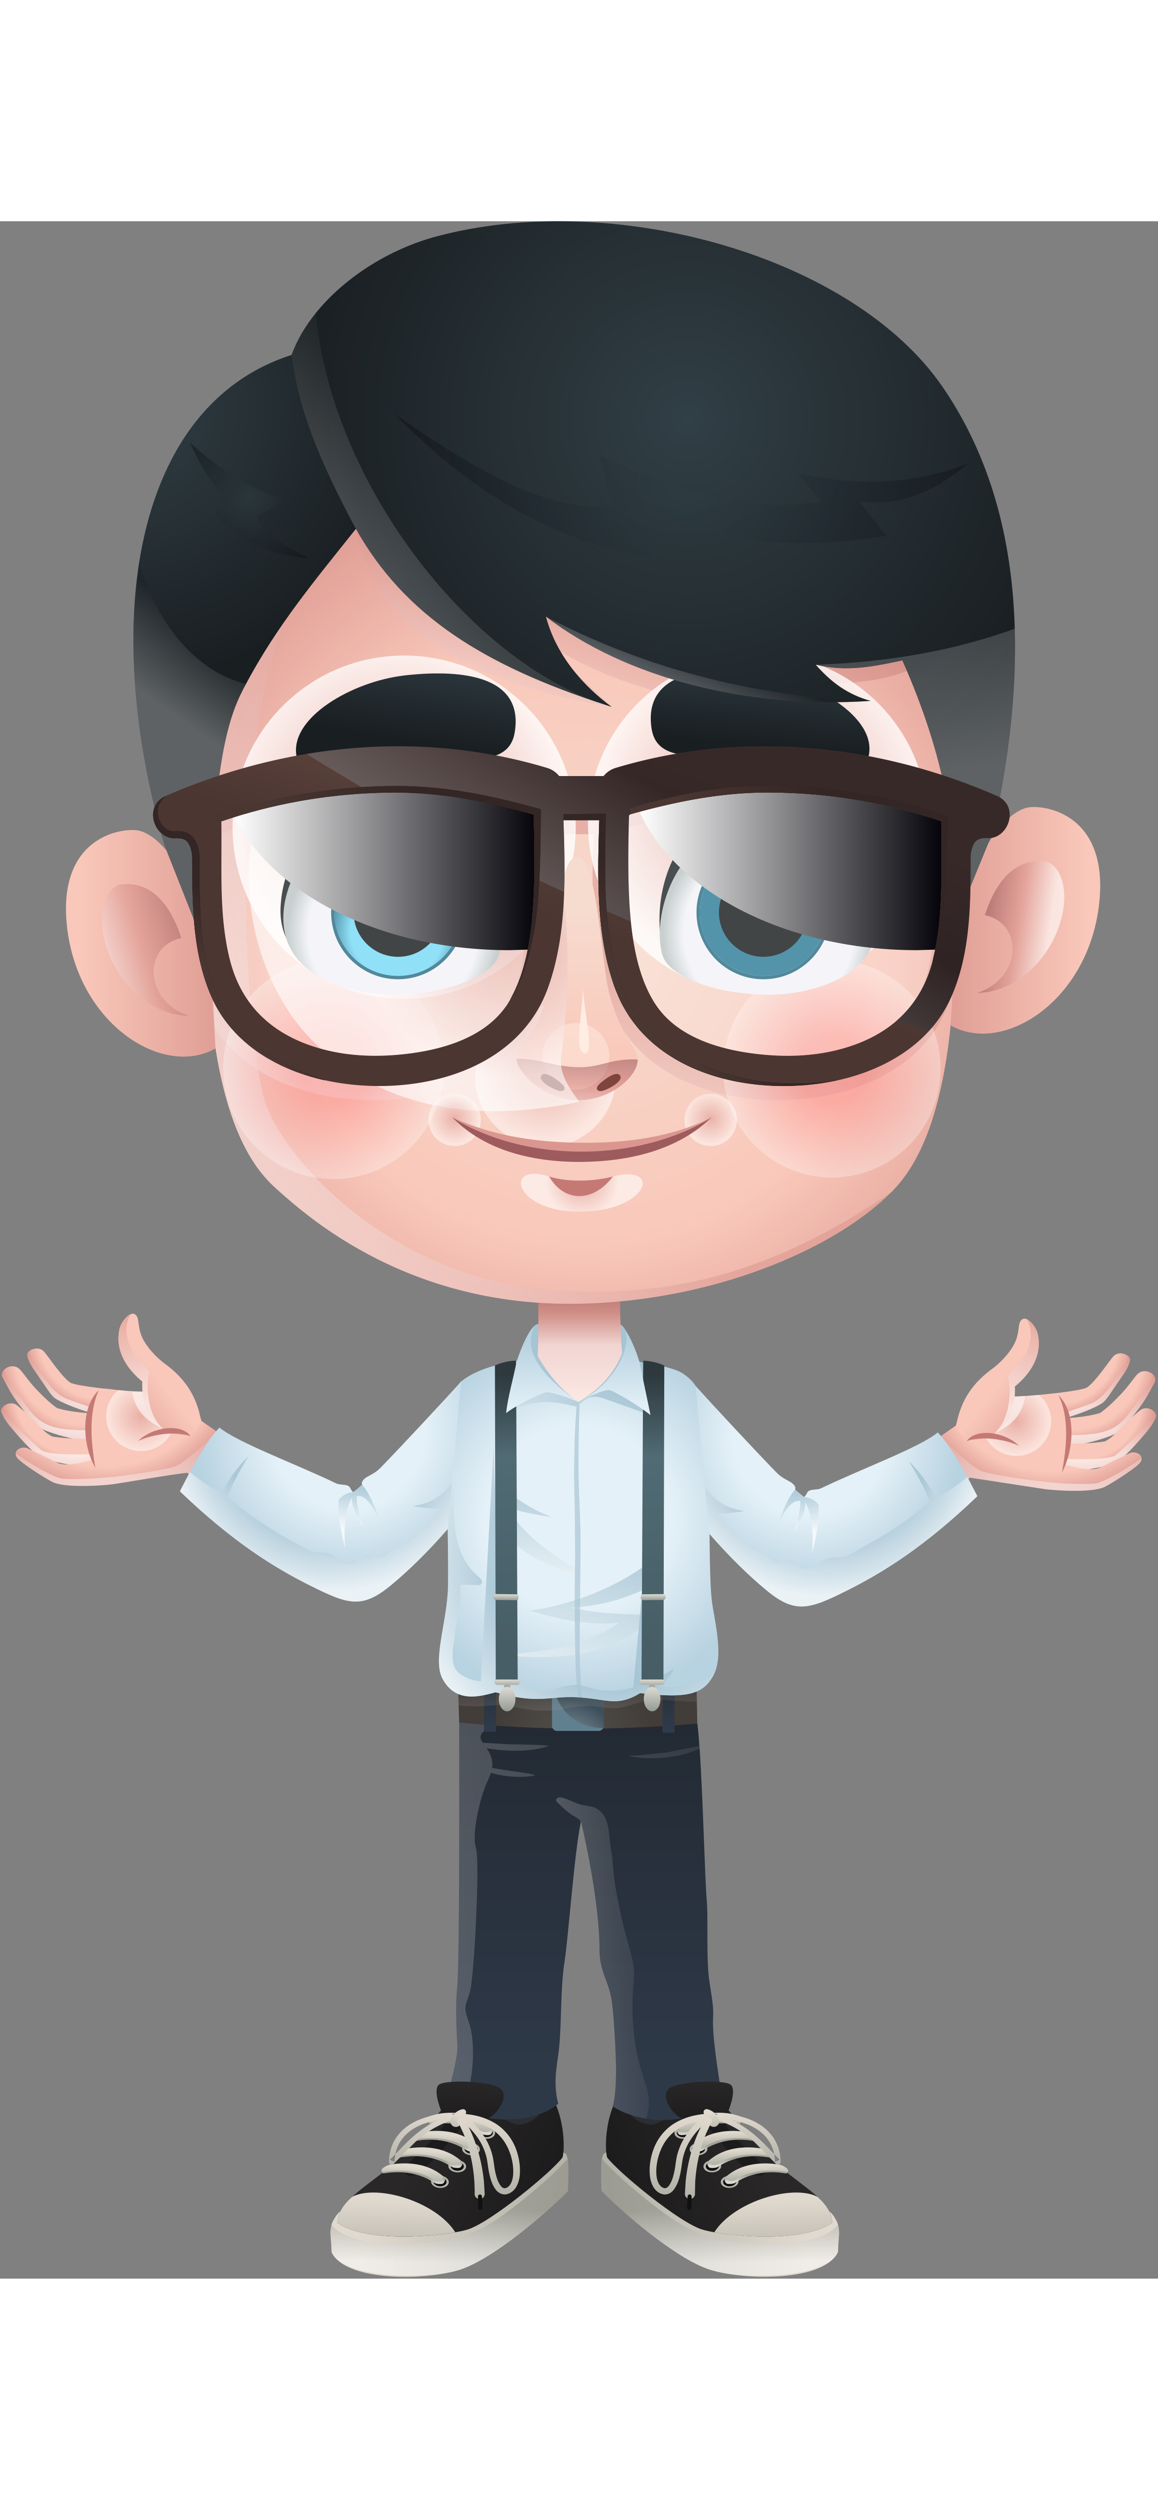
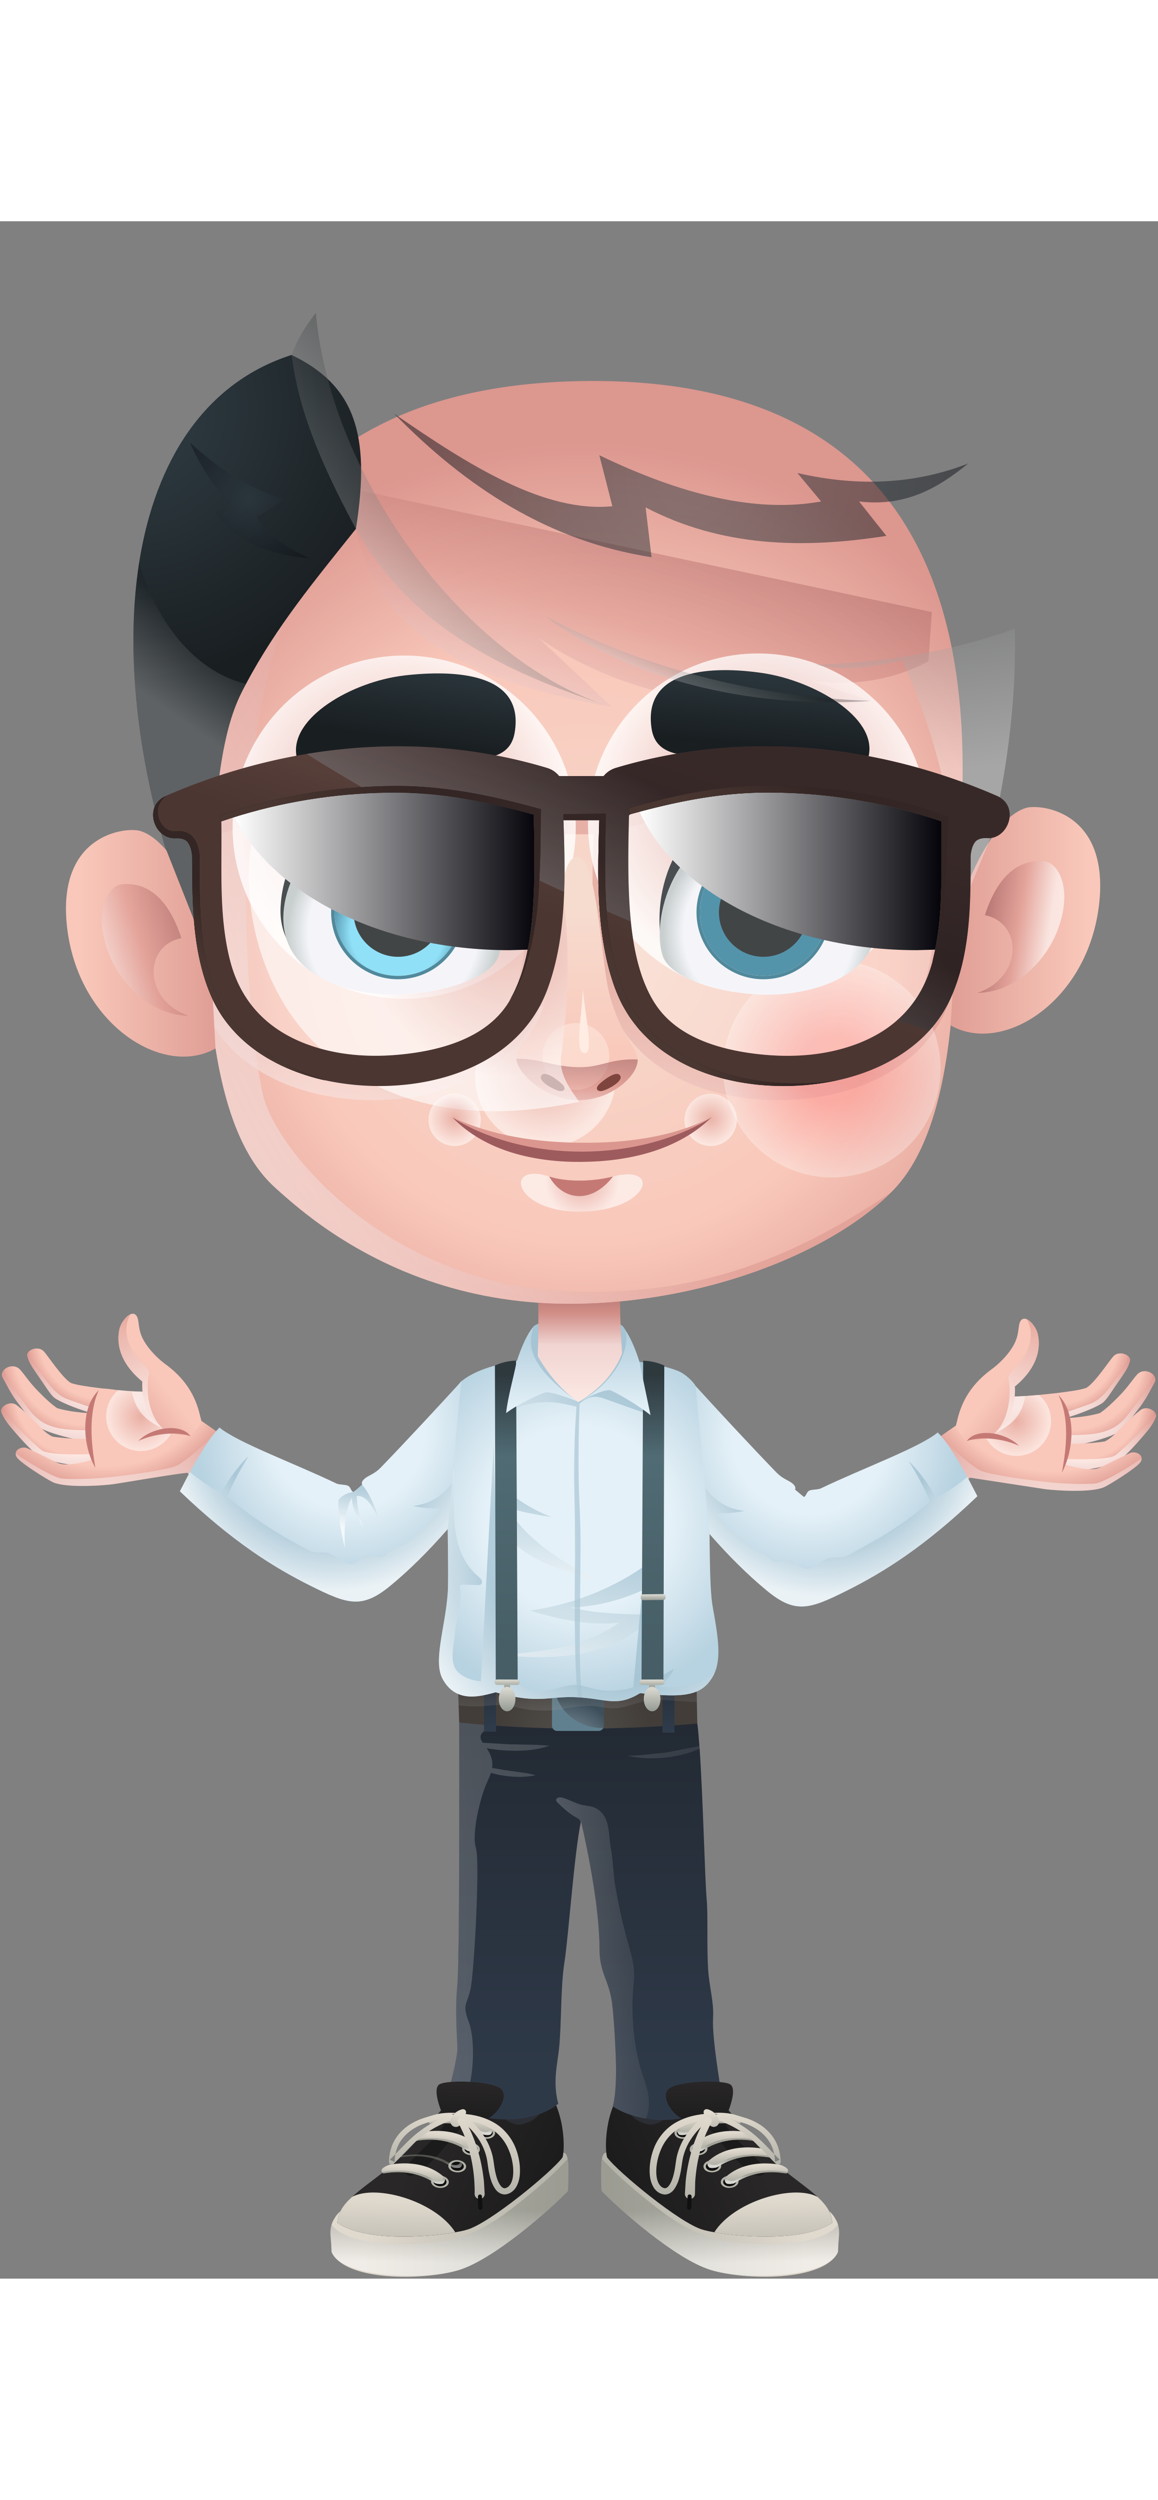
<svg xmlns="http://www.w3.org/2000/svg" xmlns:xlink="http://www.w3.org/1999/xlink" baseProfile="tiny-ps" viewBox="0 0 295 524" width="518" height="1118">
  <rect x="0" y="0" width="295" height="524" fill="#808080" stroke="none" />
  <style>.E{mix-blend-mode:multiply}.I{mix-blend-mode:multiply}.K{mix-blend-mode:multiply}.M{mix-blend-mode:multiply}.O{mix-blend-mode:multiply}.Q{mix-blend-mode:multiply}.S{mix-blend-mode:multiply}.U{mix-blend-mode:multiply}.W{mix-blend-mode:multiply}.X{mix-blend-mode:multiply}.a{mix-blend-mode:screen}.d{mix-blend-mode:multiply}.f{mix-blend-mode:multiply}.g{mix-blend-mode:multiply}.h{mix-blend-mode:multiply}.i{mix-blend-mode:multiply}.s{mix-blend-mode:multiply}.u{mix-blend-mode:multiply}.w{mix-blend-mode:multiply}.x{mix-blend-mode:multiply}.y{mix-blend-mode:multiply}.z{mix-blend-mode:multiply}.AA{mix-blend-mode:multiply}.AB{mix-blend-mode:multiply}.AG{mix-blend-mode:multiply}.AJ{mix-blend-mode:multiply}.AV{mix-blend-mode:multiply}.AX{mix-blend-mode:multiply}.AZ{mix-blend-mode:screen}.Aa{mix-blend-mode:multiply}.Ac{mix-blend-mode:screen}.Ad{mix-blend-mode:multiply}.Ae{mix-blend-mode:multiply}.Af{mix-blend-mode:multiply}.Ag{mix-blend-mode:multiply}.Ah{mix-blend-mode:multiply}.Aj{mix-blend-mode:multiply}.Ap{mix-blend-mode:multiply}.As{mix-blend-mode:multiply}.Av{mix-blend-mode:multiply}.Ay{mix-blend-mode:multiply}.BA{mix-blend-mode:multiply}.BB{mix-blend-mode:multiply}.BD{mix-blend-mode:multiply}.BF{mix-blend-mode:multiply}.BH{mix-blend-mode:multiply}.BJ{mix-blend-mode:multiply}.BK{mix-blend-mode:multiply}.BM{mix-blend-mode:multiply}.BO{mix-blend-mode:multiply}.BP{mix-blend-mode:multiply}.BY{mix-blend-mode:multiply}.Bb{mix-blend-mode:multiply}.Be{mix-blend-mode:multiply}.Bh{mix-blend-mode:multiply}.Bn{mix-blend-mode:screen}.Bo{mix-blend-mode:overlay}.Bp{mix-blend-mode:screen}.Bq{mix-blend-mode:screen}.Bz{opacity:.5}.CA{opacity:.6}.CB{opacity:.7}.CC{opacity:.3}.CD{fill:#101010}.CE{fill-rule:evenodd}.CF{fill:#c57975}</style>
  <defs>
    <linearGradient id="A" x1="155.8" y1="527.3" x2="204.9" y2="527.3" xlink:href="#By">
      <stop offset="0" stop-color="#b4b3a9" />
      <stop offset="1" stop-color="#e0d9ce" />
    </linearGradient>
    <linearGradient id="B" x1="169.8" y1="532.9" x2="204.3" y2="517.7" xlink:href="#By">
      <stop offset="0" stop-color="#1c1b1b" />
      <stop offset="1" stop-color="#292727" />
    </linearGradient>
    <linearGradient id="C" x1="216.3" y1="519.5" x2="215.8" y2="503.4" xlink:href="#By">
      <stop offset="0" stop-color="#b4b3a9" />
      <stop offset="1" stop-color="#e0d9ce" />
    </linearGradient>
    <linearGradient id="D" x1="149.4" y1="506.9" x2="149.7" y2="520.7" xlink:href="#By">
      <stop offset="0" stop-color="#83867e" />
      <stop offset="1" stop-color="#fff" />
    </linearGradient>
    <linearGradient id="E" x1="142.1" y1="527.3" x2="93" y2="527.3" xlink:href="#By">
      <stop offset="0" stop-color="#b4b3a9" />
      <stop offset="1" stop-color="#e0d9ce" />
    </linearGradient>
    <linearGradient id="F" x1="128.2" y1="532.9" x2="93.7" y2="517.7" xlink:href="#By">
      <stop offset="0" stop-color="#1c1b1b" />
      <stop offset="1" stop-color="#292727" />
    </linearGradient>
    <linearGradient id="G" x1="81.6" y1="519.5" x2="82.1" y2="503.4" xlink:href="#By">
      <stop offset="0" stop-color="#b4b3a9" />
      <stop offset="1" stop-color="#e0d9ce" />
    </linearGradient>
    <linearGradient id="H" x1="148.6" y1="506.9" x2="148.3" y2="520.7" xlink:href="#By">
      <stop offset="0" stop-color="#83867e" />
      <stop offset="1" stop-color="#fff" />
    </linearGradient>
    <radialGradient id="I" cx="25.9" cy="283.9" r="20.1" xlink:href="#By">
      <stop offset=".8" stop-color="#f9c8ba" />
      <stop offset="1" stop-color="#dc978f" />
    </radialGradient>
    <linearGradient id="J" x1="35" y1="288.3" x2="35" y2="301.2" xlink:href="#By">
      <stop offset="0" stop-color="#dc978f" />
      <stop offset="1" stop-color="#fff" />
    </linearGradient>
    <radialGradient id="K" cx="22" cy="288.3" r="22.9" xlink:href="#By">
      <stop offset=".8" stop-color="#f9c8ba" />
      <stop offset="1" stop-color="#dc978f" />
    </radialGradient>
    <linearGradient id="L" x1="32.3" y1="293" x2="32.3" y2="306.8" xlink:href="#By">
      <stop offset="0" stop-color="#dc978f" />
      <stop offset="1" stop-color="#fff" />
    </linearGradient>
    <radialGradient id="M" cx="19.4" cy="298.5" r="19.5" xlink:href="#By">
      <stop offset=".8" stop-color="#f9c8ba" />
      <stop offset="1" stop-color="#dc978f" />
    </radialGradient>
    <linearGradient id="N" x1="33.7" y1="302.4" x2="33.7" y2="313.4" xlink:href="#By">
      <stop offset="0" stop-color="#dc978f" />
      <stop offset="1" stop-color="#fff" />
    </linearGradient>
    <radialGradient id="O" cx="27" cy="287.2" r="37.4" xlink:href="#By">
      <stop offset=".8" stop-color="#f9c8ba" />
      <stop offset="1" stop-color="#dc978f" />
    </radialGradient>
    <radialGradient id="P" cx="36" cy="304.4" r="8.5" xlink:href="#By">
      <stop offset="0" stop-color="#dc978f" />
      <stop offset="1" stop-color="#fff" />
    </radialGradient>
    <linearGradient id="Q" x1="62.3" y1="305.7" x2="61.9" y2="325.2" xlink:href="#By">
      <stop offset="0" stop-color="#dc978f" />
      <stop offset="1" stop-color="#fff" />
    </linearGradient>
    <linearGradient id="R" x1="13.3" y1="289.7" x2="27.4" y2="278.6" xlink:href="#By">
      <stop offset="0" stop-color="#dc978f" />
      <stop offset="1" stop-color="#f9c8ba" />
    </linearGradient>
    <linearGradient id="S" x1="45" y1="279.2" x2="45" y2="300.9" xlink:href="#By">
      <stop offset="0" stop-color="#dc978f" />
      <stop offset="1" stop-color="#fff" />
    </linearGradient>
    <linearGradient id="T" x1="188" y1="354" x2="188" y2="470" xlink:href="#By">
      <stop offset="0" stop-color="#1f252d" />
      <stop offset="1" stop-color="#2e3948" />
    </linearGradient>
    <linearGradient id="U" x1="178.5" y1="486.8" x2="129.1" y2="488.2" xlink:href="#By">
      <stop offset="0" stop-color="#212831" />
      <stop offset="1" stop-color="#fff" />
    </linearGradient>
    <linearGradient id="V" x1="227.5" y1="481.8" x2="64.5" y2="486.5" xlink:href="#By">
      <stop offset="0" stop-color="#212831" />
      <stop offset="1" stop-color="#fff" />
    </linearGradient>
    <radialGradient id="W" cx="146.2" cy="386.3" r="19.8" xlink:href="#By">
      <stop offset=".3" stop-color="#4d4a46" />
      <stop offset="1" stop-color="#423d39" />
    </radialGradient>
    <radialGradient id="X" cx="143.6" cy="391.2" r="14.8" xlink:href="#By">
      <stop offset="0" stop-color="#fff" />
      <stop offset="1" stop-color="#06060c" />
    </radialGradient>
    <linearGradient id="Y" x1="130.4" y1="370.6" x2="130.4" y2="395.1" xlink:href="#By">
      <stop offset="0" stop-color="#262e39" />
      <stop offset="1" stop-color="#364659" />
    </linearGradient>
    <linearGradient id="Z" x1="175.8" y1="370.8" x2="175.8" y2="396" xlink:href="#By">
      <stop offset="0" stop-color="#262e39" />
      <stop offset="1" stop-color="#364659" />
    </linearGradient>
    <linearGradient id="a" x1="181.5" y1="369.9" x2="181.5" y2="387.4" xlink:href="#By">
      <stop offset="0" stop-color="#2e2a27" />
      <stop offset="1" stop-color="#fff" />
    </linearGradient>
    <radialGradient id="b" cx="147.3" cy="330.4" r="47.1" xlink:href="#By">
      <stop offset=".5" stop-color="#e5f1f8" />
      <stop offset="1" stop-color="#b7d2e0" />
    </radialGradient>
    <linearGradient id="c" x1="157.1" y1="323.1" x2="155.9" y2="352.1" xlink:href="#By">
      <stop offset="0" stop-color="#9dbecf" />
      <stop offset="1" stop-color="#fff" />
    </linearGradient>
    <linearGradient id="d" x1="173.2" y1="343.1" x2="165.1" y2="381.4" xlink:href="#By">
      <stop offset="0" stop-color="#9dbecf" />
      <stop offset="1" stop-color="#fff" />
    </linearGradient>
    <radialGradient id="e" cx="156.1" cy="340" r="53.2" xlink:href="#By">
      <stop offset=".6" stop-color="#9dbecf" />
      <stop offset="1" stop-color="#fff" />
    </radialGradient>
    <linearGradient id="f" x1="152.7" y1="380" x2="109.4" y2="380" xlink:href="#By">
      <stop offset="0" stop-color="#9dbecf" />
      <stop offset="1" stop-color="#fff" />
    </linearGradient>
    <linearGradient id="g" x1="120.8" y1="362.7" x2="122.2" y2="293.6" xlink:href="#By">
      <stop offset="0" stop-color="#475e66" />
      <stop offset=".7" stop-color="#506b74" />
      <stop offset="1" stop-color="#2e393e" />
    </linearGradient>
    <linearGradient id="h" x1="122" y1="373.4" x2="122" y2="371.5" xlink:href="#By">
      <stop offset="0" stop-color="#989e96" />
      <stop offset="1" stop-color="#d7d6ce" />
    </linearGradient>
    <linearGradient id="i" x1="123.1" y1="379.1" x2="123.1" y2="373.8" xlink:href="#By">
      <stop offset="0" stop-color="#989e96" />
      <stop offset="1" stop-color="#d7d6ce" />
    </linearGradient>
    <linearGradient id="j" x1="121.8" y1="351.2" x2="121.8" y2="349.8" xlink:href="#By">
      <stop offset="0" stop-color="#989e96" />
      <stop offset="1" stop-color="#d7d6ce" />
    </linearGradient>
    <linearGradient id="k" x1="159.5" y1="362.9" x2="159.5" y2="293.8" xlink:href="#By">
      <stop offset="0" stop-color="#475e66" />
      <stop offset=".7" stop-color="#506b74" />
      <stop offset="1" stop-color="#2e393e" />
    </linearGradient>
    <linearGradient id="l" x1="173.3" y1="373.4" x2="173.3" y2="371.5" xlink:href="#By">
      <stop offset="0" stop-color="#989e96" />
      <stop offset="1" stop-color="#d7d6ce" />
    </linearGradient>
    <linearGradient id="m" x1="172.2" y1="379.1" x2="172.2" y2="373.8" xlink:href="#By">
      <stop offset="0" stop-color="#989e96" />
      <stop offset="1" stop-color="#d7d6ce" />
    </linearGradient>
    <linearGradient id="n" x1="173.6" y1="351.2" x2="173.6" y2="349.8" xlink:href="#By">
      <stop offset="0" stop-color="#989e96" />
      <stop offset="1" stop-color="#d7d6ce" />
    </linearGradient>
    <linearGradient id="o" x1="169.7" y1="285.4" x2="169.7" y2="303" xlink:href="#By">
      <stop offset="0" stop-color="#b7d2e0" />
      <stop offset="1" stop-color="#e5f1f8" />
    </linearGradient>
    <radialGradient id="p" cx="149.3" cy="288.6" r="21.3" xlink:href="#By">
      <stop offset=".8" stop-color="#9dbecf" />
      <stop offset=".9" stop-color="#fff" />
    </radialGradient>
    <linearGradient id="q" x1="162.5" y1="277.5" x2="162.5" y2="301.1" xlink:href="#By">
      <stop offset="0" stop-color="#c1847e" />
      <stop offset=".4" stop-color="#dc978f" />
      <stop offset="1" stop-color="#f9c8ba" />
    </linearGradient>
    <linearGradient id="r" x1="162.5" y1="270.4" x2="162.5" y2="286.3" xlink:href="#By">
      <stop offset="0" stop-color="#9e5b5d" />
      <stop offset=".5" stop-color="#dc978f" />
      <stop offset="1" stop-color="#fff" />
    </linearGradient>
    <radialGradient id="s" cx="148.9" cy="183.9" r="128.1" xlink:href="#By">
      <stop offset="0" stop-color="#f6dccf" />
      <stop offset=".6" stop-color="#f9c8ba" />
      <stop offset="1" stop-color="#dc978f" />
    </radialGradient>
    <linearGradient id="t" x1="241.8" y1="211.8" x2="226.1" y2="274.9" xlink:href="#By">
      <stop offset="0" stop-color="#dc978f" />
      <stop offset="1" stop-color="#fff" />
    </linearGradient>
    <linearGradient id="u" x1="250.2" y1="81.6" x2="217.8" y2="175.6" xlink:href="#By">
      <stop offset="0" stop-color="#9e5b5d" />
      <stop offset=".5" stop-color="#dc978f" />
      <stop offset="1" stop-color="#fff" />
    </linearGradient>
    <linearGradient id="v" x1="195.1" y1="275.2" x2="78.4" y2="339" xlink:href="#By">
      <stop offset="0" stop-color="#dc978f" />
      <stop offset="1" stop-color="#fff" />
    </linearGradient>
    <radialGradient id="w" cx="102.8" cy="151.5" r="42.4" xlink:href="#By">
      <stop offset="0" stop-color="#dc978f" />
      <stop offset="1" stop-color="#fff" />
    </radialGradient>
    <radialGradient id="x" cx="193" cy="150.6" r="42" xlink:href="#By">
      <stop offset="0" stop-color="#dc978f" />
      <stop offset="1" stop-color="#fff" />
    </radialGradient>
    <radialGradient id="y" cx="138.9" cy="216.7" r="17.4" xlink:href="#By">
      <stop offset="0" stop-color="#dc978f" />
      <stop offset="1" stop-color="#fff" />
    </radialGradient>
    <radialGradient id="z" cx="211.9" cy="215.9" r="27.7" xlink:href="#By">
      <stop offset=".3" stop-color="#ff676a" />
      <stop offset="1" stop-color="#fff" />
    </radialGradient>
    <radialGradient id="AA" cx="85" cy="215.9" r="28.1" xlink:href="#By">
      <stop offset=".3" stop-color="#ff676a" />
      <stop offset="1" stop-color="#fff" />
    </radialGradient>
    <linearGradient id="AB" x1="127.5" y1="224.4" x2="127.5" y2="174.6" xlink:href="#By">
      <stop offset="0" stop-color="#dc978f" />
      <stop offset=".2" stop-color="#f9c8ba" />
      <stop offset="1" stop-color="#f6dccf" />
    </linearGradient>
    <radialGradient id="AC" cx="146.7" cy="212.7" r="8.5" xlink:href="#By">
      <stop offset="0" stop-color="#ffece2" />
    </radialGradient>
    <linearGradient id="AD" x1="166.6" y1="213.4" x2="166.1" y2="228" xlink:href="#By">
      <stop offset="0" stop-color="#9e5b5d" />
      <stop offset=".5" stop-color="#dc978f" />
      <stop offset="1" stop-color="#fff" />
    </linearGradient>
    <radialGradient id="AE" cx="129.1" cy="182.5" r="35.6" xlink:href="#By">
      <stop offset="0" stop-color="#dc978f" />
      <stop offset="1" stop-color="#fff" />
    </radialGradient>
    <linearGradient id="AF" x1="71.5" y1="127.1" x2="75.7" y2="100.4" xlink:href="#By">
      <stop offset="0" stop-color="#191e21" />
      <stop offset="1" stop-color="#313f46" />
    </linearGradient>
    <linearGradient id="AG" x1="160.6" y1="130.5" x2="162.9" y2="105.8" xlink:href="#By">
      <stop offset="0" stop-color="#191e21" />
      <stop offset="1" stop-color="#313f46" />
    </linearGradient>
    <radialGradient id="AH" cx="100.1" cy="181.2" r="26.9" xlink:href="#By">
      <stop offset=".8" stop-color="#f2f3f8" />
      <stop offset="1" stop-color="#bbc3c3" />
    </radialGradient>
    <radialGradient id="AI" cx="101.2" cy="181" r="17" xlink:href="#By">
      <stop offset=".7" stop-color="#74d9f6" />
      <stop offset="1" stop-color="#297996" />
    </radialGradient>
    <radialGradient id="AJ" cx="195.8" cy="181.2" r="26.9" xlink:href="#By">
      <stop offset=".8" stop-color="#f2f3f8" />
      <stop offset="1" stop-color="#bbc3c3" />
    </radialGradient>
    <radialGradient id="AK" cx="194.3" cy="181" r="17" xlink:href="#By">
      <stop offset=".7" stop-color="#74d9f6" />
      <stop offset="1" stop-color="#297996" />
    </radialGradient>
    <linearGradient id="AL" x1="60.7" y1="216.4" x2="20.2" y2="216.4" xlink:href="#By">
      <stop offset="0" stop-color="#dc978f" />
      <stop offset="1" stop-color="#f9c8ba" />
    </linearGradient>
    <linearGradient id="AM" x1="57.2" y1="203.7" x2="30.1" y2="212.3" xlink:href="#By">
      <stop offset="0" stop-color="#9e5b5d" />
      <stop offset=".5" stop-color="#dc978f" />
      <stop offset="1" stop-color="#fff" />
    </linearGradient>
    <linearGradient id="AN" x1="236.4" y1="210.5" x2="276.9" y2="210.5" xlink:href="#By">
      <stop offset="0" stop-color="#dc978f" />
      <stop offset="1" stop-color="#f9c8ba" />
    </linearGradient>
    <linearGradient id="AO" x1="254.4" y1="157.8" x2="270.5" y2="160.3" xlink:href="#By">
      <stop offset="0" stop-color="#9e5b5d" />
      <stop offset=".5" stop-color="#dc978f" />
      <stop offset="1" stop-color="#fff" />
    </linearGradient>
    <radialGradient id="AP" cx="32.8" cy="47.8" r="69.4" xlink:href="#By">
      <stop offset="0" stop-color="#313f46" />
      <stop offset="1" stop-color="#191e21" />
    </radialGradient>
    <radialGradient id="AQ" cx="63.7" cy="70.6" r="25" xlink:href="#By">
      <stop offset="0" stop-color="#313f46" />
      <stop offset="1" stop-color="#06060c" />
    </radialGradient>
    <linearGradient id="AR" x1="92.9" y1="131.6" x2="79.7" y2="150.4" xlink:href="#By">
      <stop offset="0" stop-color="#191e21" />
      <stop offset="1" stop-color="#fff" />
    </linearGradient>
    <radialGradient id="AS" cx="175.1" cy="50.4" r="101.8" xlink:href="#By">
      <stop offset="0" stop-color="#313f46" />
      <stop offset="1" stop-color="#191e21" />
    </radialGradient>
    <radialGradient id="AT" cx="175" cy="65.7" r="89.1" xlink:href="#By">
      <stop offset="0" stop-color="#313f46" />
      <stop offset="1" stop-color="#06060c" />
    </radialGradient>
    <linearGradient id="AU" x1="167.2" y1="117.1" x2="126.9" y2="151.7" xlink:href="#By">
      <stop offset="0" stop-color="#191e21" />
      <stop offset="1" stop-color="#fff" />
    </linearGradient>
    <linearGradient id="AV" x1="222.7" y1="127.4" x2="217.2" y2="140.3" xlink:href="#By">
      <stop offset="0" stop-color="#191e21" />
      <stop offset="1" stop-color="#fff" />
    </linearGradient>
    <linearGradient id="AW" x1="256.6" y1="61.7" x2="266.4" y2="136.4" xlink:href="#By">
      <stop offset="0" stop-color="#191e21" />
      <stop offset="1" stop-color="#fff" />
    </linearGradient>
    <radialGradient id="AX" cx="115.8" cy="228.5" r="6.5" xlink:href="#By">
      <stop offset="0" stop-color="#dc978f" />
      <stop offset="1" stop-color="#fff" />
    </radialGradient>
    <radialGradient id="AY" cx="181" cy="228.5" r="6.5" xlink:href="#By">
      <stop offset="0" stop-color="#dc978f" />
      <stop offset="1" stop-color="#fff" />
    </radialGradient>
    <radialGradient id="AZ" cx="148.3" cy="244.3" r="9.5" xlink:href="#By">
      <stop offset="0" stop-color="#dc978f" />
      <stop offset="1" stop-color="#fff" />
    </radialGradient>
    <linearGradient id="Aa" x1="99.9" y1="485.4" x2="100.2" y2="472.9" xlink:href="#By">
      <stop offset="0" stop-color="#1c1b1b" />
      <stop offset="1" stop-color="#292727" />
    </linearGradient>
    <linearGradient id="Ab" x1="117.8" y1="497.5" x2="118.7" y2="499.1" xlink:href="#By">
      <stop offset="0" stop-color="#b4b3a9" />
      <stop offset="1" stop-color="#e0d9ce" />
    </linearGradient>
    <linearGradient id="Ac" x1="93.1" y1="497.7" x2="93.4" y2="494.5" xlink:href="#By">
      <stop offset="0" stop-color="#b4b3a9" />
      <stop offset="1" stop-color="#e0d9ce" />
    </linearGradient>
    <linearGradient id="Ad" x1="117.3" y1="498.4" x2="117.3" y2="499.7" xlink:href="#By">
      <stop offset="0" stop-color="#83867e" />
      <stop offset="1" stop-color="#fff" />
    </linearGradient>
    <linearGradient id="Ae" x1="117.79" y1="497.57" x2="118.69" y2="499.07" xlink:href="#By">
      <stop offset="0" stop-color="#b4b3a9" />
      <stop offset="1" stop-color="#e0d9ce" />
    </linearGradient>
    <linearGradient id="Af" x1="97.5" y1="493.6" x2="97.8" y2="490.4" xlink:href="#By">
      <stop offset="0" stop-color="#b4b3a9" />
      <stop offset="1" stop-color="#e0d9ce" />
    </linearGradient>
    <linearGradient id="Ag" x1="121.7" y1="494.3" x2="121.7" y2="495.6" xlink:href="#By">
      <stop offset="0" stop-color="#83867e" />
      <stop offset="1" stop-color="#fff" />
    </linearGradient>
    <linearGradient id="Ah" x1="117.88" y1="497.54" x2="118.78" y2="499.14" xlink:href="#By">
      <stop offset="0" stop-color="#b4b3a9" />
      <stop offset="1" stop-color="#e0d9ce" />
    </linearGradient>
    <linearGradient id="Ai" x1="93.12" y1="497.68" x2="93.42" y2="494.48" xlink:href="#By">
      <stop offset="0" stop-color="#b4b3a9" />
      <stop offset="1" stop-color="#e0d9ce" />
    </linearGradient>
    <linearGradient id="Aj" x1="125.5" y1="490.1" x2="125.5" y2="491.4" xlink:href="#By">
      <stop offset="0" stop-color="#83867e" />
      <stop offset="1" stop-color="#fff" />
    </linearGradient>
    <linearGradient id="Ak" x1="117.8" y1="497.52" x2="118.7" y2="499.12" xlink:href="#By">
      <stop offset="0" stop-color="#b4b3a9" />
      <stop offset="1" stop-color="#e0d9ce" />
    </linearGradient>
    <linearGradient id="Al" x1="93.14" y1="497.75" x2="93.34" y2="494.55" xlink:href="#By">
      <stop offset="0" stop-color="#b4b3a9" />
      <stop offset="1" stop-color="#e0d9ce" />
    </linearGradient>
    <linearGradient id="Am" x1="129.4" y1="485.9" x2="129.3" y2="487.2" xlink:href="#By">
      <stop offset="0" stop-color="#83867e" />
      <stop offset="1" stop-color="#fff" />
    </linearGradient>
    <radialGradient id="An" cx="88.6" cy="308.3" r="39" xlink:href="#By">
      <stop offset=".5" stop-color="#e5f1f8" />
      <stop offset="1" stop-color="#b7d2e0" />
    </radialGradient>
    <radialGradient id="Ao" cx="85" cy="306.8" r="46.6" xlink:href="#By">
      <stop offset=".6" stop-color="#9dbecf" />
      <stop offset=".9" stop-color="#fff" />
    </radialGradient>
    <linearGradient id="Ap" x1="101.5" y1="324.1" x2="100.2" y2="334.2" xlink:href="#By">
      <stop offset="0" stop-color="#9dbecf" />
      <stop offset="1" stop-color="#fff" />
    </linearGradient>
    <radialGradient id="Aq" cx="268.9" cy="285.2" r="20.1" xlink:href="#By">
      <stop offset=".8" stop-color="#f9c8ba" />
      <stop offset="1" stop-color="#dc978f" />
    </radialGradient>
    <linearGradient id="Ar" x1="259.8" y1="289.5" x2="259.8" y2="302.4" xlink:href="#By">
      <stop offset="0" stop-color="#dc978f" />
      <stop offset="1" stop-color="#fff" />
    </linearGradient>
    <radialGradient id="As" cx="272.8" cy="289.5" r="22.9" xlink:href="#By">
      <stop offset=".8" stop-color="#f9c8ba" />
      <stop offset="1" stop-color="#dc978f" />
    </radialGradient>
    <linearGradient id="At" x1="262.5" y1="294.3" x2="262.5" y2="308.1" xlink:href="#By">
      <stop offset="0" stop-color="#dc978f" />
      <stop offset="1" stop-color="#fff" />
    </linearGradient>
    <radialGradient id="Au" cx="275.4" cy="299.7" r="19.5" xlink:href="#By">
      <stop offset=".8" stop-color="#f9c8ba" />
      <stop offset="1" stop-color="#dc978f" />
    </radialGradient>
    <linearGradient id="Av" x1="261.2" y1="303.6" x2="261.2" y2="314.6" xlink:href="#By">
      <stop offset="0" stop-color="#dc978f" />
      <stop offset="1" stop-color="#fff" />
    </linearGradient>
    <radialGradient id="Aw" cx="267.8" cy="288.5" r="37.4" xlink:href="#By">
      <stop offset=".8" stop-color="#f9c8ba" />
      <stop offset="1" stop-color="#dc978f" />
    </radialGradient>
    <radialGradient id="Ax" cx="258.8" cy="305.6" r="8.5" xlink:href="#By">
      <stop offset="0" stop-color="#dc978f" />
      <stop offset="1" stop-color="#fff" />
    </radialGradient>
    <linearGradient id="Ay" x1="232.5" y1="306.9" x2="232.9" y2="326.4" xlink:href="#By">
      <stop offset="0" stop-color="#dc978f" />
      <stop offset="1" stop-color="#fff" />
    </linearGradient>
    <linearGradient id="Az" x1="281.5" y1="291" x2="267.4" y2="279.9" xlink:href="#By">
      <stop offset="0" stop-color="#dc978f" />
      <stop offset="1" stop-color="#f9c8ba" />
    </linearGradient>
    <linearGradient id="BA" x1="249.8" y1="280.4" x2="249.8" y2="302.2" xlink:href="#By">
      <stop offset="0" stop-color="#dc978f" />
      <stop offset="1" stop-color="#fff" />
    </linearGradient>
    <radialGradient id="BB" cx="206.2" cy="309.6" r="39" xlink:href="#By">
      <stop offset=".5" stop-color="#e5f1f8" />
      <stop offset="1" stop-color="#b7d2e0" />
    </radialGradient>
    <radialGradient id="BC" cx="209.8" cy="308.1" r="46.6" xlink:href="#By">
      <stop offset=".6" stop-color="#9dbecf" />
      <stop offset=".9" stop-color="#fff" />
    </radialGradient>
    <linearGradient id="BD" x1="193.3" y1="325.4" x2="194.6" y2="335.4" xlink:href="#By">
      <stop offset="0" stop-color="#9dbecf" />
      <stop offset="1" stop-color="#fff" />
    </linearGradient>
    <linearGradient id="BE" x1="111.6" y1="501.2" x2="113" y2="481.5" xlink:href="#By">
      <stop offset="0" stop-color="#b4b3a9" />
      <stop offset="1" stop-color="#e0d9ce" />
    </linearGradient>
    <linearGradient id="BF" x1="95" y1="494.6" x2="96" y2="480.5" xlink:href="#By">
      <stop offset="0" stop-color="#b4b3a9" />
      <stop offset="1" stop-color="#e0d9ce" />
    </linearGradient>
    <linearGradient id="BG" x1="110.1" y1="485.2" x2="111.8" y2="480.4" xlink:href="#By">
      <stop offset="0" stop-color="#b4b3a9" />
      <stop offset="1" stop-color="#e0d9ce" />
    </linearGradient>
    <linearGradient id="BH" x1="111.3" y1="502.9" x2="112.8" y2="482.3" xlink:href="#By">
      <stop offset="0" stop-color="#b4b3a9" />
      <stop offset="1" stop-color="#e0d9ce" />
    </linearGradient>
    <linearGradient id="BI" x1="198" y1="485.4" x2="197.8" y2="472.9" xlink:href="#By">
      <stop offset="0" stop-color="#1c1b1b" />
      <stop offset="1" stop-color="#292727" />
    </linearGradient>
    <linearGradient id="BJ" x1="180.1" y1="497.5" x2="179.2" y2="499.1" xlink:href="#By">
      <stop offset="0" stop-color="#b4b3a9" />
      <stop offset="1" stop-color="#e0d9ce" />
    </linearGradient>
    <linearGradient id="BK" x1="204.8" y1="497.7" x2="204.6" y2="494.5" xlink:href="#By">
      <stop offset="0" stop-color="#b4b3a9" />
      <stop offset="1" stop-color="#e0d9ce" />
    </linearGradient>
    <linearGradient id="BL" x1="180.6" y1="498.4" x2="180.7" y2="499.7" xlink:href="#By">
      <stop offset="0" stop-color="#83867e" />
      <stop offset="1" stop-color="#fff" />
    </linearGradient>
    <linearGradient id="BM" x1="180.11" y1="497.56" x2="179.21" y2="499.06" xlink:href="#By">
      <stop offset="0" stop-color="#b4b3a9" />
      <stop offset="1" stop-color="#e0d9ce" />
    </linearGradient>
    <linearGradient id="BN" x1="200.4" y1="493.6" x2="200.2" y2="490.4" xlink:href="#By">
      <stop offset="0" stop-color="#b4b3a9" />
      <stop offset="1" stop-color="#e0d9ce" />
    </linearGradient>
    <linearGradient id="BO" x1="176.2" y1="494.3" x2="176.3" y2="495.6" xlink:href="#By">
      <stop offset="0" stop-color="#83867e" />
      <stop offset="1" stop-color="#fff" />
    </linearGradient>
    <linearGradient id="BP" x1="180.12" y1="497.54" x2="179.22" y2="499.14" xlink:href="#By">
      <stop offset="0" stop-color="#b4b3a9" />
      <stop offset="1" stop-color="#e0d9ce" />
    </linearGradient>
    <linearGradient id="BQ" x1="196.6" y1="489.4" x2="196.4" y2="486.2" xlink:href="#By">
      <stop offset="0" stop-color="#b4b3a9" />
      <stop offset="1" stop-color="#e0d9ce" />
    </linearGradient>
    <linearGradient id="BR" x1="172.5" y1="490.1" x2="172.5" y2="491.4" xlink:href="#By">
      <stop offset="0" stop-color="#83867e" />
      <stop offset="1" stop-color="#fff" />
    </linearGradient>
    <linearGradient id="BS" x1="180.1" y1="497.51" x2="179.2" y2="499.11" xlink:href="#By">
      <stop offset="0" stop-color="#b4b3a9" />
      <stop offset="1" stop-color="#e0d9ce" />
    </linearGradient>
    <linearGradient id="BT" x1="204.77" y1="497.76" x2="204.57" y2="494.56" xlink:href="#By">
      <stop offset="0" stop-color="#b4b3a9" />
      <stop offset="1" stop-color="#e0d9ce" />
    </linearGradient>
    <linearGradient id="BU" x1="168.6" y1="485.9" x2="168.6" y2="487.2" xlink:href="#By">
      <stop offset="0" stop-color="#83867e" />
      <stop offset="1" stop-color="#fff" />
    </linearGradient>
    <linearGradient id="BV" x1="186.3" y1="501.2" x2="184.9" y2="481.5" xlink:href="#By">
      <stop offset="0" stop-color="#b4b3a9" />
      <stop offset="1" stop-color="#e0d9ce" />
    </linearGradient>
    <linearGradient id="BW" x1="203" y1="494.6" x2="202" y2="480.5" xlink:href="#By">
      <stop offset="0" stop-color="#b4b3a9" />
      <stop offset="1" stop-color="#e0d9ce" />
    </linearGradient>
    <linearGradient id="BX" x1="176.4" y1="487.8" x2="175.4" y2="483" xlink:href="#By">
      <stop offset="0" stop-color="#b4b3a9" />
      <stop offset="1" stop-color="#e0d9ce" />
    </linearGradient>
    <linearGradient id="BY" x1="186.6" y1="502.9" x2="185.2" y2="482.3" xlink:href="#By">
      <stop offset="0" stop-color="#b4b3a9" />
      <stop offset="1" stop-color="#e0d9ce" />
    </linearGradient>
    <linearGradient id="BZ" x1="28" y1="172.9" x2="53.7" y2="96.8" xlink:href="#By">
      <stop offset=".4" stop-color="#4b3632" />
      <stop offset="1" stop-color="#6b4d46" />
    </linearGradient>
    <linearGradient id="Ba" x1="52.2" y1="174.7" x2="96.6" y2="101.5" xlink:href="#By">
      <stop offset="0" stop-color="#fff" />
      <stop offset="1" stop-color="#06060c" />
    </linearGradient>
    <linearGradient id="Bb" x1="162.9" y1="141.5" x2="239.2" y2="141.5" xlink:href="#By">
      <stop offset="0" stop-color="#fff" />
      <stop offset="1" stop-color="#06060c" />
    </linearGradient>
    <linearGradient id="Bc" x1="59.7" y1="141.5" x2="136" y2="141.5" xlink:href="#By">
      <stop offset="0" stop-color="#fff" />
      <stop offset="1" stop-color="#06060c" />
    </linearGradient>
    <linearGradient id="Bd" x1="120.5" y1="206.6" x2="146.2" y2="130.5" xlink:href="#By">
      <stop offset=".4" stop-color="#1c1616" />
      <stop offset="1" stop-color="#251c1b" />
    </linearGradient>
    <linearGradient id="Be" x1="26.6" y1="174.8" x2="52.4" y2="98.7" xlink:href="#By">
      <stop offset=".4" stop-color="#1c1616" />
      <stop offset="1" stop-color="#251c1b" />
    </linearGradient>
    <linearGradient id="Bf" x1="42" y1="180.1" x2="67.7" y2="104" xlink:href="#By">
      <stop offset=".4" stop-color="#1c1616" />
      <stop offset="1" stop-color="#251c1b" />
    </linearGradient>
    <linearGradient id="Bg" x1="135" y1="211.6" x2="160.8" y2="135.4" xlink:href="#By">
      <stop offset=".4" stop-color="#1c1616" />
      <stop offset="1" stop-color="#251c1b" />
    </linearGradient>
    <linearGradient id="Bh" x1="215.8" y1="221.9" x2="196.3" y2="238" xlink:href="#By">
      <stop offset=".4" stop-color="#342624" />
      <stop offset="1" stop-color="#4b3732" />
    </linearGradient>
    <linearGradient id="Bi" x1="96.7" y1="212.6" x2="81.1" y2="225.5" xlink:href="#By">
      <stop offset=".4" stop-color="#342624" />
      <stop offset="1" stop-color="#4b3732" />
    </linearGradient>
    <linearGradient id="Bj" x1="160.8" y1="178.1" x2="119.8" y2="212" xlink:href="#By">
      <stop offset=".4" stop-color="#342624" />
      <stop offset="1" stop-color="#4b3732" />
    </linearGradient>
    <linearGradient id="Bk" x1="260.4" y1="174.9" x2="221.1" y2="207.4" xlink:href="#By">
      <stop offset=".4" stop-color="#342624" />
      <stop offset="1" stop-color="#4b3732" />
    </linearGradient>
    <path id="Bl" d="m117.57 176.02c0 8.93-7.24 16.18-16.18 16.18-8.93.0-16.18-7.24-16.18-16.18.0-8.93 7.24-16.18 16.18-16.18 8.93.0 16.18 7.24 16.18 16.18z" />
    <path id="Bm" d="M118.43 176.02c0 9.4-7.64 17.04-17.04 17.04s-17.04-7.64-17.04-17.04 7.64-17.04 17.04-17.04 17.04 7.64 17.04 17.04zm-33.22 0c0 8.93 7.24 16.18 16.18 16.18 8.93 0 16.18-7.24 16.18-16.18 0-8.93-7.24-16.18-16.18-16.18-8.93 0-16.18 7.24-16.18 16.18z" />
    <path id="Bn" d="M112.72 176.02c0 6.25-5.07 11.32-11.32 11.32s-11.32-5.07-11.32-11.32 5.07-11.32 11.32-11.32 11.32 5.07 11.32 11.32z" />
    <path id="Bo" d="M114.3 499.67c-.21.85-1.38 1.38-2.61 1.2s-2.06-1.02-1.85-1.86c.21-.85 1.38-1.38 2.61-1.2s2.06 1.02 1.85 1.86z" />
    <path id="Bp" d="m113.72 499.58c-.15.62-1.02 1.02-1.92.88-.91-.14-1.52-.75-1.36-1.38.15-.62 1.02-1.02 1.92-.88.91.14 1.52.75 1.36 1.38z" />
    <path id="Bq" d="m110.83 499.66c-3.74-2.41-7.85-3.24-12.56-2.55-.87.13-.9.12-1.07-.57-.17-.68 1.59-1.51 2.47-1.64 5.63-.83 10.12.37 13.25 3.04.6.51.57 1.24.0 1.78-.32.3-1.79.13-2.09-.06z" />
    <path id="Br" d="M185.5 497.8c1.23-.18 2.4.35 2.61 1.2s-.62 1.68-1.85 1.86-2.4-.35-2.61-1.2.62-1.68 1.85-1.86z" />
    <path id="Bs" d="M185.6 498.2c.91-.14 1.77.26 1.92.88s-.46 1.24-1.36 1.38c-.91.14-1.77-.26-1.92-.88s.46-1.24 1.36-1.38z" />
    <path id="Bt" d="m185.04 499.73c-.57-.54-.6-1.27.0-1.78 3.13-2.67 7.62-3.87 13.25-3.04.88.13 2.63.96 2.47 1.64-.17.68-.2.69-1.07.57-4.71-.69-8.82.15-12.56 2.55-.3.19-1.77.36-2.09.06z" />
    <path id="Bu" d="M143.54 151.01l9.13-.1 1.66-.02-.03 1.7c-.15 9.15-.43 18.27.63 27.21.56 4.45 1.38 8.87 2.78 13.09l.53 1.58c.11.32.42.99.63 1.47.48 1.02.87 2.18 1.42 3.07l1.62 2.71c.63.87 1.33 1.71 1.99 2.57.62.9 1.5 1.57 2.23 2.37.73.81 1.58 1.49 2.45 2.15.85.68 1.69 1.38 2.64 1.93.93.58 1.79 1.27 2.77 1.77l2.92 1.56 3.06 1.29c2.08.76 4.16 1.6 6.34 2.11 2.15.65 4.38 1 6.59 1.41 2.24.31 4.49.59 6.76.67 1.13.1 2.27.08 3.41.07 1.14 0 2.28.01 3.42-.1 2.29-.09 4.55-.41 6.83-.72-2.25.42-4.51.85-6.79 1.05-1.14.16-2.28.21-3.43.27-1.14.06-2.29.14-3.43.1-2.29.03-4.58-.14-6.86-.34-2.27-.31-4.55-.58-6.78-1.14-2.25-.44-4.43-1.17-6.6-1.91l-3.19-1.27-3.07-1.55c-1.97-1.15-3.96-2.32-5.71-3.81-.91-.7-1.8-1.42-2.58-2.27-.78-.84-1.69-1.56-2.35-2.5l-2.1-2.72-1.76-2.95c-.59-.98-.95-2.08-1.44-3.12s-.87-2.12-1.21-3.21c-1.44-4.36-2.28-8.89-2.84-13.43-1.07-9.12-.8-18.32-.51-27.47h0-9.13V151z" />
    <path id="Bv" d="M42.25 146.34c-.17.21-.44.47-.8.79-.4.56-.99 1.31-1.2 2.4-.11 1.07-.11 2.4.69 3.64.65 1.26 2.07 2.28 3.41 2.21 1.07-.07 2.98-.31 4.7 1.37 1.32 1.59 1.53 2.99 1.77 4.57l.03 8.28c.1 5.59.28 11.54 1.38 17.32.54 2.89 1.29 5.72 2.3 8.42l.8 1.99.92 1.93c.66 1.22 1.33 2.36 2.13 3.48 3.12 4.47 7.26 7.64 10.98 10 3.73 2.4 7.24 3.78 9.68 4.7 1.22.48 2.2.84 2.87 1.05l1.03.35-1.05-.25c-.69-.15-1.69-.41-2.96-.79-2.52-.77-6.11-1.99-10.04-4.23-3.94-2.19-8.2-5.5-11.56-10.06-3.4-4.55-5.43-10.38-6.65-16.26-1.21-5.91-1.54-11.96-1.66-17.6l-.07-8.14c-.15-1.27-.45-2.56-1.25-3.5-.88-.91-2.21-.92-3.3-.85-2.31-.05-4.08-1.67-4.79-3.33-.8-1.67-.7-3.4-.22-4.61.49-1.25 1.38-1.9 1.93-2.32l.95-.52z" />
    <path id="Bw" d="M55.9 151.39c3.16-1.09 6.5-2.11 9.77-2.97 3.3-.87 6.63-1.62 9.98-2.24 6.71-1.25 13.51-1.99 20.33-2.25 3.44-.13 6.81-.15 10.26.04 3.43.18 6.84.54 10.22 1.04 6.77 1 13.42 2.58 19.96 4.37h.02l1.33.36-.01 1.33c-.04 8.08-.12 16.2-.93 24.3-.47 4.04-1.15 8.08-2.24 12-.56 1.96-1.17 3.9-1.99 5.77-.37.95-.84 1.85-1.29 2.75-.44.91-1.02 1.75-1.52 2.62.46-.89 1-1.75 1.4-2.68.41-.92.84-1.83 1.16-2.79.73-1.88 1.25-3.83 1.71-5.79.9-3.93 1.39-7.94 1.68-11.96.56-8.05.41-16.12.21-24.17h0-.02c-6.5-1.79-13.07-3.38-19.74-4.39-6.67-1.02-13.43-1.41-20.17-1.13-13.48.45-26.9 2.89-39.67 7.25l-.48-1.45z" />
    <path id="Bx" d="M160.21 149.54c6.47-1.85 13.07-3.54 19.8-4.59 3.37-.5 6.77-.86 10.18-1.05 1.71-.1 3.4-.14 5.14-.15l5.08.08c6.8.24 13.58.95 20.27 2.18 3.35.61 6.67 1.35 9.96 2.2 3.3.82 6.52 1.95 9.72 3.09l1.15.41-.04 1.16-.34 8.95-.49 9.02c-.47 6.01-1.3 12.05-3.12 17.77 1.53-5.8 2.05-11.82 2.22-17.8.17-5.99-.01-11.98.09-17.98h0a136.89 136.89 0 0 0-39.48-7.24c-3.35-.12-6.71-.13-10.07.06-3.35.18-6.69.53-10.01 1.03-6.64.99-13.19 2.55-19.66 4.33l-.4-1.47z" />
    <linearGradient id="By" gradientUnits="userSpaceOnUse" />
  </defs>
  <path d="m153.35 493.49c.1-.56.25-1.01.51-1.32 1.42-1.73 31.13-.63 56.35 13.95 1.5.89 2.06 1.65 2.79 2.97.23.38.38.79.48 1.19.58 2.03.07 3.24.0 6.91-3.39 7.5-23.54 7.4-32.58 4.55-9.03-2.87-23.19-15.48-27.63-20.07-.15-1.5-.13-3.07-.13-4.85.0-1.17.0-2.38.2-3.35z" fill="url(#A)" />
  <path d="m175.09 473.54 5.53 11.61-17.8 4.98-5.53-8.74 4.09-7.63 13.71-.22z" fill="#2c2e35" />
  <path d="M154.94 484.31c.84-4.01 2.51-7.54 3.4-7.41 2.18.33-.74 6.04 6.77 7.81 2.26.56 4.9-2.11 7.92-3.1 1.14-.38 2.28-.68 3.43-.94.81-.18 7.51 6.24 8.3 6.14.86-.13-4.21-6.75-3.43-6.75 2.13-.03 3.81.41 4.62 1.45 6.17 7.99 9.21 11.52 17 17.38l3.25 2.51c4.21 3.4 5.53 5.3 5.81 8.37-6.83 4.69-22.28 3.81-30.04 2.41-1.22-.2-2.23-.43-2.99-.66-5.73-1.62-21.57-14.69-24.31-18.39-.46-1.57-.43-5.4.28-8.83z" fill="url(#B)" />
  <path d="m208.27 503.17c2.6 2.39 3.51 4.11 3.74 6.61-6.83 4.69-22.28 3.81-30.04 2.41 4.95-7.84 19.99-12.34 26.3-9.02z" fill="url(#C)" />
  <path class="E Bz" d="m153.35 493.49c1.78 1.98 4.62 4.87 9.74 9.08 8.86 7.28 13.9 10.45 21.85 11.77 7.51 1.27 23.77 1.93 28.54-4.06.58 2.03.07 3.24.0 6.91-2.46 6.55-23.54 7.4-32.58 4.55-9.03-2.87-23.19-15.48-27.63-20.07-.15-1.5-.13-3.07-.13-4.85.0-1.17.0-2.38.2-3.35z" fill="url(#D)" />
  <path d="M144.81 496.84l-.13 4.85c-4.44 4.59-18.6 17.2-27.63 20.07-9.03 2.84-29.18 2.94-32.58-4.55-.08-3.68-.59-4.88 0-6.91a4.19 4.19 0 0 1 .48-1.19c.74-1.32 1.29-2.08 2.79-2.97 25.22-14.59 54.93-15.68 56.35-13.95.25.3.41.76.51 1.32.2.96.2 2.18.2 3.35z" fill="url(#E)" />
  <path d="m136.57 473.77 4.09 7.63-5.53 8.74-17.8-4.98 5.53-11.61 13.71.22z" fill="#2c2e35" />
  <path d="m143.29 493.14c-2.74 3.7-18.57 16.77-24.31 18.39-.76.23-1.78.46-2.99.66-7.76 1.4-23.22 2.28-30.04-2.41.28-3.07 1.6-4.97 5.81-8.37.94-.76 2-1.57 3.25-2.51 7.79-5.86 10.83-9.39 17-17.38.81-1.04 2.49-1.47 4.62-1.45.79.0-4.29 6.62-3.43 6.75.79.1 7.48-6.32 8.3-6.14 1.14.25 2.28.56 3.43.94 3.02.99 5.66 3.65 7.92 3.1 7.51-1.78 4.59-7.49 6.77-7.81.89-.13 2.56 3.4 3.4 7.41.71 3.43.74 7.26.28 8.83z" fill="url(#F)" />
  <path d="m115.98 512.19c-7.76 1.4-23.22 2.28-30.04-2.41.23-2.5 1.14-4.22 3.74-6.61 6.31-3.32 21.35 1.18 26.3 9.02z" fill="url(#G)" />
  <path class="I Bz" d="M144.81 496.84l-.13 4.85c-4.44 4.59-18.6 17.2-27.63 20.07-9.03 2.84-30.12 1.99-32.58-4.55-.08-3.68-.59-4.88 0-6.91 4.77 5.99 21.03 5.33 28.54 4.06 7.94-1.32 12.99-4.49 21.85-11.77 5.13-4.21 7.97-7.1 9.74-9.08.2.96.2 2.18.2 3.35z" fill="url(#H)" />
  <path d="m31.7 305.05c-.23.0-.46.0-.69-.03-5.89-.23-15.22-3.88-17.13-5.35-1.09-.86-2.33-3.02-4.19-5.66-1.45-2.11-2.33-3.3-2.74-5.05-.1-.43.1-.84.48-1.17.89-.79 2.74-1.09 3.81.13.99 1.09 4.64 6.67 6.83 7.97 3.1 1.09 10.78 1.45 13.45 2.31 1.78.56 1.84 2.84.18 6.85z" fill="url(#I)" />
  <path class="K CA" d="m31.01 305.02c-5.89-.23-15.22-3.88-17.13-5.35-1.09-.86-2.33-3.02-4.19-5.66-1.45-2.11-2.33-3.3-2.74-5.05-.1-.43.1-.84.48-1.17.15 1.32.94 2.94 2.46 4.92 2.06 2.71 3.88 5.96 7.23 7.26 3.35 1.27 10.43 3.65 12.41 4.14.51.13 1.01.43 1.47.91z" fill="url(#J)" />
  <path d="m28.32 311.14c-6.29.3-16.31-2.46-18.5-4.06-1.17-.86-3.35-3.58-5.45-6.37-1.8-2.44-2.66-4.41-3.68-6.19-.38-.69-.18-1.42.33-1.98.91-.99 2.84-1.4 4.11-.05 1.09 1.19 2.36 3.27 4.72 5.63 1.75 1.78 3.02 2.97 4.69 4.16 3.43 1.07 8.91 1.5 13.32 1.45l.25 4.08.2 3.32z" fill="url(#K)" />
  <path class="M CA" d="m28.32 311.14c-6.29.3-16.31-2.46-18.5-4.06-1.17-.86-3.35-3.58-5.45-6.37-1.8-2.44-2.66-4.41-3.68-6.19-.38-.69-.18-1.42.33-1.98.53 1.93 2.11 4.49 4.26 7.26 2.69 3.5 4.29 6.93 10.99 7.81 4.59.58 8.86.18 11.85.2l.2 3.32z" fill="url(#L)" />
  <path d="m29.67 317.07c-6.19 1.07-17.05-1.04-19.41-2.33-1.57-.89-4.59-4.14-7.16-7.18-1.34-1.57-2.16-2.77-2.71-4.16-.2-.48-.03-1.01.36-1.42.79-.86 2.44-1.34 3.6-.38 1.24 1.01 2.16 1.73 4.52 4.09 1.9 1.9 2.59 2.87 4.44 3.83 3.5.63 10.63.86 15.02.28l.96 5.28.38 2z" fill="url(#M)" />
  <path class="O CA" d="m29.67 317.07c-6.19 1.07-17.05-1.04-19.41-2.33-1.57-.89-4.59-4.14-7.16-7.18-1.34-1.57-2.16-2.77-2.71-4.16-.2-.48-.03-1.01.36-1.42.48 2.66 8.63 10.15 9.95 11.11 1.42 1.04 9.24 1.19 14.23.79 1.42-.1 2.94.36 4.36 1.19l.38 2z" fill="url(#N)" />
  <path d="M60.75 312.08l-2.69 4.29-4.62 7.36-5.71-4.97c-3.6.33-16.34 2.54-19.05 2.92-2.94.38-11.98.96-15.22-.53-1.45-.68-8.53-5.07-9.24-6.44a1.66 1.66 0 0 1-.23-.86c.05-1.24 1.88-1.8 2.89-1.37l1.27.58 5.94 2.92.86.36c.63.25 1.5.33 2.46.28 2.16-.08 4.8-.79 6.32-1.22-.46-1.42-.74-2.97-.86-4.57-.03-.23-.05-.46-.05-.68-.13-2.23.03-4.52.33-6.52 0-.03 0-.05.03-.08.48-3.1 1.37-5.53 2.26-6.01.23-.15.56-.2.96-.2.86-.03 2.08.18 3.78.38a87.04 87.04 0 0 0 3.43.28c.71.08 1.5.1 2.31.1a2.03 2.03 0 0 1 .41.03c.41 0 .84.08 1.34.15 1.65.28 3.76.86 5.81 1.65 3.5 1.32 6.88 3.17 7.64 4.95.08.2.1.43.15.63l9.49 6.6z" fill="url(#O)" />
  <path class="Q Bz" d="m44.71 304.39c0 4.87-3.93 8.83-8.83 8.83-4.87.0-8.83-3.96-8.83-8.83.0-2.72 1.22-5.13 3.12-6.7.99.1 2.13.2 3.43.28.71.08 1.5.1 2.31.1.13.0.25.0.41.03.41.0.84.08 1.34.15 1.65.28 3.76.86 5.81 1.65.79 1.32 1.24 2.84 1.24 4.49z" fill="url(#P)" />
  <path d="m25.17 297.72c-2.71 5.97-1.95 13.48-.88 19.77-3.15-5.37-4-15.11.88-19.77z" class="CF" />
  <path class="S CA" d="m58.06 316.36-4.62 7.36-5.71-4.97c-3.6.33-16.34 2.54-19.05 2.92-2.94.38-11.98.96-15.22-.53-1.45-.68-8.53-5.07-9.24-6.44-.18-.3-.23-.61-.23-.86 3.98 2.82 9.34 5.86 11.47 6.34.86.2 5.63.3 10.91-.15 7.81-.71 17.03-2.26 18.7-3.1 2.77-1.45 9.21-7.28 9.46-8.53l3.53 7.97z" fill="url(#Q)" />
  <path d="m51.26 305.48c-.53 1.73-2.13 3.5-4.06 3.7-.91.1-3.45-.23-5.86-1.83l-.03-.03c-2.38-1.57-4.64-4.39-5-9.24-.08-.79-.1-1.65-.05-2.56-7.03-5.81-6.27-11.39-5.84-13.35.3-1.42 1.6-3.25 2.79-3.78.46-.2.89-.2 1.24.05 1.27.96.38 3.27 2.03 6.37 1.45 2.69 3.98 5.13 6.09 6.6 5.33 4.06 7.54 8.63 8.53 13.42.08.2.1.43.15.63z" fill="url(#R)" />
  <path class="U CA" d="m41.31 307.33c-5.66-2.41-7.08-5.96-7.71-9.36.71.08 1.5.1 2.31.1.13.0.25.0.41.03-.08-.79-.1-1.65-.05-2.56-7.03-5.81-6.27-11.39-5.84-13.35.3-1.42 1.6-3.25 2.79-3.78-2.63 4.66.46 10.02 2.39 11.77 1.9 1.75 2.61 2.79 2.28 3.58-.13.36-.38 2.18-.23 4.49.2 2.92 1.07 6.62 3.65 9.08z" fill="url(#S)" />
  <path d="m35.22 310.64c3.66-3.64 11.03-4.53 13.31-1.2-3.63-1.29-9.37-.64-13.31 1.2z" class="CF" />
  <path d="M183.98 478.11c-4.77 4.77-12.58 6.24-19.41 5.13-3.17-.51-6.14-1.57-8.47-3.12.63-2.11.84-5.91.84-9.29 0-3.4-.46-12.74-1.04-17.18-.79-5.76-3.17-7.43-3.17-13.57s-1.14-16.97-4.72-32.6c-.03.13-.05.25-.08.38v.03c-1.67 8.12-3.1 28.87-4.14 35.55-1.04 6.77-.69 15.25-1.37 21.95-.41 3.93-1.67 8.58-.2 14.08-6.8 5.48-18.47 4.64-24.84 1.5-1.75-.86-3.1-1.9-3.83-3.04 1.07-2.11 2.97-10.35 2.97-12.48 0-2.11-.69-9.44-.05-15.78.42-4.23.59-26.66.51-67.29 4.19-2 11.19-3.55 19.08-4.41 15.68-1.73 34.74-.76 41.59 4.69.2 1.52.36 3.48.53 5.71 0 .2.03.43.05.63.86 12.58 1.34 33.31 1.8 38.49.36 3.93 0 11.93.36 17.66.28 4.49 1.5 8.45 1.27 12.25-.2 3.81.63 10.35 2.33 20.73z" fill="url(#T)" />
  <path class="W CC" d="M164.57 483.24c-3.17-.51-6.14-1.57-8.47-3.12.63-2.11.84-5.91.84-9.29 0-3.4-.46-12.74-1.04-17.18-.79-5.76-3.17-7.43-3.17-13.57s-1.14-16.97-4.72-32.6c-.03.13-.05.25-.08.38-.05-.51-.3-.89-1.17-1.34-1.73-.91-3.1-2.21-4.59-3.63-.23-.2-.51-.48-.48-.79 0-.66.96-.79 1.57-.61 1.78.51 3.37 1.5 5.15 1.88.94.2 1.88.25 2.77.56 1.65.56 2.87 2.03 3.4 3.68.68 2.06.63 4.62 1.04 6.8.61 3.25.58 6.6 1.17 9.87 2.94 16.8 5.35 17.53 4.62 24.74-.74 7.21 0 14.59 1.47 20.32 1.29 5.07 3.65 8.55 1.7 13.9z" fill="url(#U)" />
  <path class="X CC" d="M178.22 388.98a12.05 12.05 0 0 1-1.37.63c-1.7.66-4.16 1.29-6.93 1.65-2.79.3-5.3.25-7.13.05l-2.13-.3-.76-.15c0-.03.28-.03.79-.05l2.13-.1 6.93-.71 6.8-1.34 1.62-.3c0 .2.03.43.05.63zm-38.31-.71c0 .05-.28.13-.79.25-.48.23-1.24.36-2.16.56-1.88.36-4.49.56-7.36.43-2.08-.08-4.01-.3-5.61-.61 1.24 1.93 1.62 3.43 1.37 5.02l3.07.53 5.56.79c1.45.23 2.33.51 2.33.56s-.91.25-2.38.33c-1.45.15-3.48.08-5.71-.25-1.14-.18-2.21-.43-3.17-.71-.23.69-.53 1.42-.91 2.26-1.8 3.81-4.03 13.22-2.92 16.82 1.12 3.58-.46 31.61-1.34 35.88-.89 4.26-2.23 3.81-.46 8.53 1.57 4.11 1.78 15.22-2.06 22.3-1.75-.86-3.1-1.9-3.83-3.04 1.07-2.11 2.97-10.35 2.97-12.48 0-2.11-.69-9.44-.05-15.78.42-4.23.59-26.66.51-67.29 4.19-2 11.19-3.55 19.08-4.41l-1.14 3.55c-5.35.91-14.94 2.03-11.9 6.01l6.65.38 7.23.15c.91.08 1.67.05 2.21.18.53 0 .81.03.81.05z" fill="url(#V)" />
  <path d="m177.64 382.64c-20.6 1.73-40.49 1.78-60.67-.28l-.13-4.36-.18-5.71 60.77-.51.1 5.3.1 5.56z" fill="url(#W)" />
  <path d="m153.81 376.47v6.72c0 .18-.03.36-.1.51-.2.48-.69.81-1.24.81h-10.53c-.74.0-1.32-.58-1.32-1.32v-6.72c0-.58.38-1.09.91-1.27.13-.05.25-.08.41-.08h10.53c.74.0 1.34.61 1.34 1.34z" fill="#60808f" />
  <path class="a" d="m153.81 376.47v6.72c0 .18-.03.36-.1.51-.18.03-.36.03-.53.03-5.45.0-10.07-3.58-11.65-8.53.13-.05.25-.08.41-.08h10.53c.74.0 1.34.61 1.34 1.34z" opacity=".4" fill="url(#X)" />
  <path d="m126.37 384.69h-3.06v-11.44h3.06v11.44z" fill="url(#Y)" />
  <path d="m171.83 384.93h-3.06v-11.44h3.06v11.44z" fill="url(#Z)" />
  <path class="d" d="m177.54 377.08c-4.44.05-9.01-.99-13.4-.13-2.61.53-5.1 1.75-7.76 1.78-1.67.03-3.32-.41-4.97-.53-3.53-.3-7.03.68-10.53 1.01-2.44.23-4.92.13-7.33-.3-1.83-.33-3.63-.84-5.51-.96-1.78-.1-3.58.13-5.38.25-1.95.1-3.88.03-5.81-.2l-.18-5.71 60.77-.51.1 5.3z" opacity=".2" fill="url(#a)" />
  <path d="M182.16 369.47l-.03.03c-.15.43-.36.84-.58 1.22-2.54 4.21-5.99 5.66-18.47 4.16-5.63 3.43-8.2 1.67-14.84 1.14l-.99-.08h-.03c-7.41-.43-9.72 1.9-20.93-1.27-3.37.84-10 3.12-13.52-3.37-2.51-4.57.66-13.07 1.29-21.95.3-4.34-.15-16.29-.03-27.88.08-12.1.76-23.8 3.58-26.08 3.15-2.54 8.14-4.19 14.11-5.13 4.49-.71 9.49-1.01 14.67-1.01 3.93 0 12.03.48 18.75 1.62 2.99.51 5.73 1.17 7.66 1.98 1.69.7 3.7 2.54 4.4 3.78 3.73 6.52 3.27 20.32 3.44 27.74.2 10.15 0 23.37.91 28.44 1.12 6.39 2.31 12.46.61 16.67z" fill="url(#b)" />
  <path class="f CB" d="m126.95 321.63c4.32 3.73 8.83 6.66 13.62 8.4-4.18-.59-7.99-1.38-11.39-2.43 4.87 8.04 13.37 13.62 22.96 18.48-10.26-2.39-19.56-5.86-25.01-13.63l-.19-10.83z" fill="url(#c)" />
  <path class="g CB" d="m167.06 347.01c-6.33 3.38-13.37 5.69-21.68 6.09 7.27 1.65 14.87 1.77 21.38 1.78-9.61 10.47-23.4 11.69-38.31 10.39 8.48-1.34 18.79-1.04 29.25-8.31-7.64.76-15.19-.76-22.72-3.12 13.35-1.81 24.39-7.49 31.33-12.92l.74 6.09z" fill="url(#d)" />
  <path class="h CB" d="M182.13 369.49c-.15.43-.36.84-.58 1.22-2.54 4.21-5.99 5.66-18.47 4.16-5.63 3.43-8.2 1.67-14.84 1.14l-1.01-.08c-7.41-.43-9.72 1.9-20.93-1.27-3.37.84-10 3.12-13.52-3.37-2.51-4.57.66-13.07 1.29-21.95.3-4.34-.15-16.29-.03-27.88a169.76 169.76 0 0 0 1.65-3.93c.2 9.27-1.81 20.82 6.14 27.63.32.27.66.55.84.93s.14.91-.22 1.14c-.22.15-.51.14-.78.14l-3.64-.12c-.21-.01-.43-.01-.6.11-.3.21-.27.65-.22 1 .5 3.85-1 7.24-1.27 10.98-.19 2.76-1.63 7.66.58 10 1.47 1.55 3.73 2.28 5.99 2.54l3.25-60.41 1.98 60.13c.13-.03.28-.05.38-.08 2.87-.84 4.39 2.51 8.42 2.84 4.03.36 7.38-2 11.09-1.5 2.66.36 6.32 2.61 13.7.53l3.96-43.26.08 41.79c1.9-.81 3.98-1.88 6.32-3.27-1.17 2.69-2.51 3.37-3.86 4.54 4.11.66 10.43-.25 14.31-3.7z" fill="url(#e)" />
  <path class="i CB" d="M165.71 304.06l-11.77-4.19c-2.96-1.14-4.81-.03-6.3 1.32-.22 6.48-.32 12.91-.22 19.36.05 3.32.25 6.6.35 9.92.13 3.3.13 6.62.1 9.95l-.18 19.82c-.03 5.28.08 10.56.53 15.78l-.99-.08c-.25-1.9-.38-3.83-.48-5.76-.18-3.32-.23-6.62-.28-9.95-.13-6.6-.08-13.24.03-19.84l-.05-9.9-.2-9.92c-.03-3.32.05-6.62.13-9.95.09-2.89.28-5.8.48-8.69-2.24-.56-4.69-1.11-6.77-1.17-4-.13-7.72.8-11.16 2.79l2.79-13.3c4.49-.71 9.49-1.01 14.67-1.01 3.93 0 12.03.48 18.75 1.62l.58 13.19z" fill="url(#f)" />
  <path d="M131.46 290.2l.43 82.46c-1.84.08-3.71.03-5.59-.11l-.22-81.13c1.83-.8 3.62-1.19 5.38-1.23z" fill="url(#g)" />
  <path d="m132.42 372.08v.05c0 .37-.3.66-.67.66l-1.8-.01v1.64h-1.5v-1.64l-1.8-.01c-.37.0-.66-.3-.66-.67v-.05c0-.37.3-.66.67-.66l5.1.02c.37.0.66.3.66.67z" fill="url(#h)" />
  <path d="M131.31 376.38c-.01 1.73-.96 3.12-2.13 3.12s-2.12-1.41-2.11-3.13c.01-1.73.96-3.12 2.13-3.12s2.12 1.41 2.11 3.13z" fill="url(#i)" />
-   <path d="m131.49 351.21-5.14-.06c-.33.0-.59-.27-.59-.6v-.32c0-.33.27-.59.6-.59l5.14.06c.33.0.59.27.59.6v.32c0 .33-.27.59-.6.59z" fill="url(#j)" />
  <path d="M169.23 291.43l-.22 81.13c-1.88.14-3.74.19-5.59.11l.43-82.46c1.76.04 3.55.42 5.38 1.23z" fill="url(#k)" />
  <path d="m163.56 371.41 5.1-.02c.37.0.66.3.67.66v.05c0 .37-.29.66-.66.67l-1.8.01.01 1.64h-1.5l-.01-1.64-1.8.01c-.37.0-.66-.3-.67-.66v-.05c0-.37.29-.66.66-.67z" fill="url(#l)" />
  <path d="M166.12 373.25c1.17 0 2.12 1.39 2.13 3.12s-.94 3.13-2.11 3.13-2.13-1.39-2.13-3.12c-.01-1.73.94-3.13 2.11-3.13z" fill="url(#m)" />
  <path d="m163.23 350.62v-.32c0-.33.26-.6.59-.6l5.14-.06c.33.0.6.26.6.59v.32c0 .33-.26.6-.59.6l-5.14.06c-.33.0-.6-.26-.6-.59z" fill="url(#n)" />
  <path d="M165.71 304.06c-3.76-2.94-8.78-5.77-10.17-6.29s-6.85 2.2-8.24 2.96c-1.41-.74-7.19-2.81-8.45-2.43s-6.7 2.82-9.92 5.25c.46-4.19 1.78-8.55 2.66-13.04 1.39-4.26 2.81-7.24 4.26-8.93 2.18-2.54 20.55-2.99 22.91 0 .2.28.43.58.61.89 1.35 2.1 2.53 4.78 3.53 8.04l2.82 13.55z" fill="url(#o)" />
  <path class="s CB" d="M150.29 299.01c-.96.63-1.94 1.1-2.99 1.73l-2.11-1.55c-12.08-9.31-10.07-14.23-9.34-17.61 2.18-2.54 20.55-2.99 22.91 0 .2.28.43.58.61.89 1.17 5.48-2.99 12.38-9.08 16.54z" fill="url(#p)" />
  <path d="m158.48 265.3c-.75 6.19-.63 14.12.0 23.05-2.15 5.41-6.07 9.39-11.18 12.38-3.88-2.76-7.36-6.58-10.32-11.7.25-7.32.3-14.97-.17-23.39l21.67-.34z" fill="url(#q)" />
  <path class="u CA" d="m158.48 265.3c-.75 6.19-.63 14.12.0 23.05-2.15 5.41-6.07 9.39-11.18 12.38-3.88-2.76-7.36-6.58-10.32-11.7.25-7.32.3-14.97-.17-23.39l21.67-.34z" fill="url(#r)" />
  <path d="m245.11 146.95c-.36 11.24-1.42 20.3-1.47 25.07-.1 6.67-.18 14.82-.69 23.37-1.17 19.13-4.54 40.29-15.48 51.48-.15.15-.3.33-.48.48-6.09 6.04-14.54 11.57-24.54 16.11-16.34 7.46-36.74 12.25-57.44 12.25-1.14.0-2.26-.03-3.37-.05h-.1c-25.58-.76-45.98-9.79-61.43-21.21-.03-.03-.08-.08-.13-.1-2.44-1.8-4.77-3.65-6.95-5.61-.33-.28-.66-.56-.96-.84-.33-.28-.63-.53-.91-.81-.56-.48-1.12-.99-1.65-1.5-9.36-8.86-13.5-24.74-15.5-41.38-1.47-12.18-1.83-24.79-2.26-35.39-.23-5.71-.74-13.7-.71-22.91.1-29.81 5.79-72.59 44.2-93.22 14.18-7.61 32.86-12.2 57.39-12 86.65.76 93.75 66.86 92.48 106.26z" fill="url(#s)" />
  <path class="w CA CE" d="M245.11 146.95c-.36 11.24-1.42 20.3-1.47 25.07-.1 6.67-.18 14.82-.69 23.37-.63 2.11-1.37 4.19-2.28 6.19-5.25 11.54-16.82 18.22-28.82 20.83-21.08 4.57-48.64-1.27-56.68-23.55-4.85-13.42-4.41-28.47-3.96-42.73h-9.13c.46 14.26.89 29.31-3.96 42.73-8.04 22.28-35.6 28.11-56.66 23.55-11.09-2.41-21.77-8.25-27.45-18.19-1.47-12.18-1.83-24.79-2.26-35.39-.23-5.71-.74-13.7-.71-22.91 27.94-9.9 58.26-11.67 86.9-3.07a6.27 6.27 0 0 1 3.04 2.06h11.32c.76-.94 1.8-1.67 3.04-2.06 29.64-8.91 61.07-6.67 89.77 4.11zm-110.6 7.76c-11.65-3.22-22.89-5.58-35.07-5.61-15.1-.03-30.24 2.44-44.53 7.33.2 11.8-.74 24.26 2.31 35.78 2.74 10.28 9.44 17.2 19.33 20.93 8.68 3.25 18.01 3.58 27.1 2.31 8.86-1.24 18.6-4.39 23.88-12.08-.04.07-.08.15-.12.22l.57-.9c.13-.2.23-.38.36-.58 6.52-10.94 6.67-27.78 6.17-47.4zm-7.18 49.02c.03-.04.06-.09.09-.14-.03.05-.06.09-.09.14zm111.03-47.29c-14.28-4.9-29.43-7.36-44.53-7.33-12.05.03-23.19 2.33-34.68 5.51l-.38.3c-.51 19.51-.33 36.31 6.17 47.19.13.2.23.41.36.58l.46.69c5.28 7.69 15.02 10.83 23.88 12.08 9.08 1.27 18.42.94 27.1-2.31 9.92-3.73 16.59-10.66 19.33-20.93 3.04-11.52 2.11-23.98 2.31-35.78z" fill="url(#t)" />
  <path class="x CA" d="m237.39 99.54-.87 12.51c-8.12 4.45-18.59 6.58-29.96 4.94l15.23 5.17c-33.65 4.25-62.01-.69-84.45-15.93l18.49 17.45c-35.12-5.92-60.24-18.7-65.16-45.34l-2.48-10.5 149.21 31.7z" fill="url(#u)" />
  <path class="y CA" d="m226.99 247.35c-6.09 6.04-14.54 11.57-24.54 16.11-16.34 7.46-36.74 12.25-57.44 12.25-1.18-.06-2.26-.05-3.37-.05h-.1c-25.58-.76-45.98-9.79-61.43-21.21-.03-.03-.08-.08-.13-.1-2.61-2.03-4.95-3.91-6.95-5.61-.33-.28-.66-.56-.96-.84-.33-.28-.63-.53-.91-.81-.56-.48-1.12-.99-1.65-1.5-16.24-15.35-16.72-51.73-17.76-76.78-.99-24.21-6.8-89.13 43.49-116.13l-4.54 25.65c-35.47 18.9-29.33 119.5-23.72 144.09 3.25 14.21 32.2 49.18 79.7 50.19 24.78.53 48.89-3.96 80.32-25.28z" fill="url(#v)" />
  <path class="z" d="M146.67 154.32c0 24.14-19.57 43.71-43.71 43.71s-43.71-19.57-43.71-43.71 19.57-43.71 43.71-43.71 43.71 19.57 43.71 43.71z" opacity=".8" fill="url(#w)" />
  <path class="AA" d="M236.41 153.39c0 23.92-19.39 43.31-43.31 43.31s-43.31-19.39-43.31-43.31 19.39-43.31 43.31-43.31 43.31 19.39 43.31 43.31z" opacity=".8" fill="url(#x)" />
  <path class="AB Bz" d="M156.91 217.88c0 9.9-8.03 17.93-17.93 17.93s-17.93-8.03-17.93-17.93 8.03-17.93 17.93-17.93 17.93 8.03 17.93 17.93z" fill="url(#y)" />
  <path d="M239.61 215.85c0 15.29-12.4 27.69-27.69 27.69s-27.69-12.4-27.69-27.69 12.4-27.69 27.69-27.69 27.69 12.4 27.69 27.69z" fill="url(#z)" class="CC" />
-   <path d="M113.04 215.85c0 15.51-12.58 28.09-28.09 28.09s-28.09-12.58-28.09-28.09 12.58-28.09 28.09-28.09 28.09 12.58 28.09 28.09z" fill="url(#AA)" class="CC" />
  <path d="m162.44 213.71c0 3.81-6.52 10.12-15.07 10.12-8.63.0-15.68-7.05-15.81-10.5-.03-.05-.03-.08-.03-.13.0-3.68 5.56-5.86 7.76-16.39 3.19-15.26 2.69-34.94 7.81-34.94 5.1.0 6.02 26.99 8.14 34.94 2.95 11.04 6.93 13.04 7.16 16.67.03.08.03.15.03.23z" fill="url(#AB)" />
  <path d="M155.21 212.71a8.5 8.5 0 1 1-17 0 8.5 8.5 0 1 1 17 0z" fill="url(#AC)" class="Bz" />
  <path class="AG CA" d="m162.44 213.71c0 3.81-6.52 10.12-15.07 10.12-8.63.0-15.68-7.05-15.81-10.5 6.14-.15 9.79 2.23 16.54 2.13 5.25-.1 7.48-2.21 14.31-1.98.03.08.03.15.03.23z" fill="url(#AD)" />
  <path d="M157.85 217.44c1.46 1.53-3.61 4.03-4.68 4.1-.39.02-.85-.05-1.04-.39-.22-.4.08-.89.39-1.23.67-.72 4.2-3.65 5.32-2.48zm-14.5 2.48c.31.34.61.83.39 1.23-.19.34-.65.41-1.04.39-1.06-.07-6.14-2.56-4.68-4.1 1.12-1.18 4.66 1.76 5.32 2.48z" fill="#7e443e" />
  <path d="m148.49 195.55c-.25 6.99-2.26 15.97.38 16.35 2.63.38.1-9.87-.38-16.35z" fill="#ffece2" />
  <path class="AJ CA" d="m81.7 132.62c36.13-14.21 54.95 10.53 60.02 30.41 4.05 15.87 3.21 34.55 1.22 49.82-.63 4.86 3.18 9.27 4.6 11.42-26.54 5.6-48.13 1.4-64.77-12.61-24.96-21.01-26.37-69.08-1.06-79.04z" fill="url(#AE)" />
  <path d="m102.95 115.69c12.7-1.46 30.72-.83 28.17 14.51-.62 3.71-2.84 5.48-6.2 6.27-5.14 1.21-12.13-1.13-21.65-.31-9.91.85-17.6 4-22.37 4.28-2.86.17-4.68-.75-5.34-4.07-1.96-9.92 14.23-19.16 27.39-20.67z" fill="url(#AF)" />
  <path d="m221.31 136.1c-.7 3.32-2.53 4.21-5.38 4-4.75-.34-12.38-3.59-22.25-4.57-9.49-.94-16.48 1.31-21.59.03-3.34-.83-5.54-2.63-6.1-6.35-2.34-15.37 15.64-16.01 28.27-14.14 12.98 1.92 29.13 11.14 27.05 21.03z" fill="url(#AG)" />
  <path d="m102.62 147.55c21.51 2.22 27.47 23.4 24.53 37.2-2.02 6.49-18.32 11.93-29.82 10.92-10.27-.9-26.67-6.09-25.85-21.1.89-16.36 13.83-28.81 31.14-27.02z" fill="#1c2226" />
  <path d="m102.6 151.95c22.47 3.59 27.26 26.2 24.5 35-2.11 6.71-18.57 10.9-30.61 9.86-10.75-.93-24.51-5.88-24.31-19.62.19-12.96 12.45-28.11 30.42-25.25z" fill="url(#AH)" />
  <use xlink:href="#Bl" fill="url(#AI)" />
  <use xlink:href="#Bm" fill="#266c83" class="CE" />
  <use xlink:href="#Bn" fill="#131617" />
  <path d="M115.15 170.47a3.35 3.35 0 0 1-6.7 0 3.35 3.35 0 0 1 6.7 0zm-5.55 5.55a1.44 1.44 0 0 1-2.88 0 1.44 1.44 0 0 1 2.88 0z" fill="#fff" />
  <path d="m224.38 174.57c.82 15.01-15.59 20.2-25.86 21.1-11.5 1.01-27.8-4.43-29.82-10.92-2.94-13.8 3.02-34.98 24.53-37.2 17.31-1.79 30.25 10.66 31.14 27.02z" fill="#1c2226" />
  <path d="m223.69 177.2c.21 13.74-13.56 18.69-24.31 19.62-12.04 1.04-28.5-3.15-30.61-9.86-2.77-8.8 2.03-31.41 24.5-35 17.98-2.87 30.23 12.28 30.42 25.25z" fill="url(#AJ)" />
  <use xlink:href="#Bl" x="93.08" fill="url(#AK)" />
  <use xlink:href="#Bm" x="93.08" fill="#266c83" class="CE" />
  <use xlink:href="#Bn" x="93.07" fill="#131617" />
  <path d="M208.22 170.47a3.35 3.35 0 0 1-6.7 0 3.35 3.35 0 0 1 6.7 0zm-5.55 5.55a1.44 1.44 0 0 1-2.88 0 1.44 1.44 0 0 1 2.88 0z" fill="#fff" />
  <path d="m54.9 210.68c-13.43 7.62-35.23-6.29-37.86-31.28-2.46-23.38 15.06-25.16 18.63-24.13 7.54 2.18 14.45 16.24 17.55 26.96.66 8.82 1.2 19.66 1.68 28.45z" fill="url(#AL)" />
  <path class="AV CA" d="m31.09 168.86c7.01-.62 12.06 4.32 15.12 13.72-9.79 1.98-9.66 15.9 1.87 19.79-9.61-.15-17.24-7.98-20.26-15.59-4.21-10.6-.46-17.59 3.27-17.92z" fill="url(#AM)" />
  <path d="M243.86 176.37c3.1-10.72 10.01-24.78 17.55-26.96 3.57-1.03 21.09.75 18.63 24.13-2.63 25-24.43 38.9-37.86 31.28l1.68-28.45z" fill="url(#AN)" />
  <path class="AX CA" d="m269.27 180.94c-3.02 7.6-10.65 15.44-20.26 15.59 11.53-3.9 11.66-17.82 1.87-19.79 3.06-9.39 8.1-14.34 15.12-13.72 3.74.33 7.48 7.33 3.27 17.92z" fill="url(#AO)" />
  <path d="m90.67 78.34c-10.56 13.24-20.1 24.66-27.99 39.48-.36.63-.68 1.27-1.01 1.93-6.9 13.4-6.98 35.12-9.51 65.11l-10.23-25.85c-7.51-26.03-9.77-51.18-6.47-72.16 4.14-26.08 16.85-45.77 38.82-52.8 15.81 7.64 20.3 19.74 16.39 44.3z" fill="url(#AP)" />
  <path class="AZ Bz" d="M78.67 85.82c-8.67-.69-18.03-3.5-23.75-11.71l3.94-2.61c-3.06-2.18-7.07-7.4-10.46-15.1 7.1 6.39 14.83 11.75 24.25 14.47L65.5 75.3c1.61 3.88 6.59 7.31 13.17 10.51z" fill="url(#AQ)" />
  <path class="Aa CC" d="M62.68 117.82l-1.01 1.93c-6.9 13.4-6.98 35.12-9.51 65.11l-10.23-25.85c-7.51-26.03-9.77-51.18-6.47-72.16 5.02 17.53 15.91 28.32 27.22 30.98z" fill="url(#AR)" />
-   <path d="m252.82 155.83-10 24.43c2.13-22.38-2.49-44.88-12.94-68.4-7.92 1.67-14.26 2.94-22.07 1.09 3.88 4.39 7.99 7.54 13.98 9.21-31.69 2.13-62.59-5.99-82.71-21.47 2.66 10.1 9.77 17.86 16.75 22.99-.58-.18-1.17-.35-1.75-.56-30.7-9.97-51.05-22.68-63.41-44.78-9.9-18.45-14.69-31.16-16.39-44.3 1.37-3.76 3.48-7.33 6.19-10.68 7.31-9.08 18.8-16.29 30.6-19.46 44.91-12.08 106.11 4.77 129.12 38.39 12.15 17.74 17.68 38.72 18.32 61.48.48 16.62-1.62 34.18-5.68 52.06z" fill="url(#AS)" />
  <path class="Ac Bz" d="m156 72.58-3.32-12.99c20.64 9.95 39.75 14.81 56.5 11.78l-6.04-7.25c15.92 3.68 30.36 2.7 43.51-2.42-7.58 6.16-15.87 11.09-27.8 9.67l6.95 8.76c-21.44 3.38-42.2 2.76-61.33-7.25l1.51 12.69c-26.03-4.02-47.12-17.7-65.56-36.56 19.35 13.43 38.46 25.28 55.59 23.57z" fill="url(#AT)" />
  <path class="Ad CC" d="m154.07 123.13c-30.7-9.97-51.05-22.68-63.41-44.78-9.9-18.45-14.69-31.16-16.39-44.3 1.37-3.76 3.48-7.33 6.19-10.68 3.91 42.96 38.74 88.32 73.61 99.77z" fill="url(#AU)" />
  <path class="Ae CC" d="m139.08 100.7c24.36 12.71 51.66 20.32 82.71 21.47-31.69 2.13-62.59-5.99-82.71-21.47z" fill="url(#AV)" />
  <path class="Af CC" d="m252.82 155.83-10 24.43c2.13-22.38-2.49-44.88-12.94-68.4-7.92 1.67-14.26 2.94-22.07 1.09 18.37-.61 35.32-3.6 50.69-9.18.48 16.62-1.62 34.18-5.68 52.06z" fill="url(#AW)" />
  <path class="Ag Bz" d="M122.48 228.88a6.66 6.66 0 0 1-13.32 0 6.66 6.66 0 0 1 13.32 0z" fill="url(#AX)" />
  <path class="Ah Bz" d="M187.71 228.88a6.66 6.66 0 0 1-13.32 0 6.66 6.66 0 0 1 13.32 0z" fill="url(#AY)" />
  <path d="m148.17 236.55c11.51.01 23.22-2.14 33.09-8.33-8.66 8.49-21.28 11.25-33.04 11.36-11.75.11-24.56-2.59-32.99-11.36 9.78 6.19 21.46 8.32 32.95 8.33z" fill="#9e5b5d" />
  <path class="Aj CA" d="m156.16 243.29c12.53-3.21 9.27 8.7-8.11 8.95-17.38.24-19.85-12.76-8.15-8.95 4.34 1.42 10.98 1.39 16.26.0z" fill="url(#AZ)" />
  <path d="m139.9 243.29c3.51 6.21 10.79 7.1 16.26.0-5.28 1.39-11.92 1.42-16.26.0z" class="CF" />
  <path d="m181.26 228.22c-10.02 5.13-21.89 6.56-33.03 6.48-11.32-.08-22.65-1.66-33-6.48 18.56 11.73 47.45 11.59 66.04.0z" fill="#db978f" />
  <path d="M113.62 483.86c.3-.71-.79-1.45-1.28-2.71-.94-2.44-1.73-5.69-.48-6.58 1.9-1.34 13.97-.89 15.87 1.23s-1.2 6.37-3.34 7.34c-.75.34-5-.05-7.45 2.96-3.06 3.76-10.08 12.67-12.87 11.64-4.25-1.56 7.13-8.17 9.55-13.89z" fill="url(#Aa)" />
  <use xlink:href="#Bo" fill="url(#Ab)" />
  <use xlink:href="#Bp" class="CD" />
  <use xlink:href="#Bq" fill="url(#Ac)" />
  <path class="Ap Bz" d="m112.91 499.73c-.32.3-1.79.13-2.09-.06-3.74-2.41-7.85-3.24-12.56-2.55-.74.11-.87.09-1-.32.08.01.14.03.26.01 4.71-.69 9.26-.46 12.92 2.03.72.49 1.77.36 2.09.06.28-.26.42-.57.43-.87.53.51.49 1.2-.05 1.71z" fill="url(#Ad)" />
  <use xlink:href="#Bo" x="4.41" y="-3.97" fill="url(#Ae)" />
  <use xlink:href="#Bp" x="4.41" y="-3.96" class="CD" />
-   <path d="m115.22 495.59c-3.74-2.41-7.85-3.24-12.56-2.56-.87.13-.9.12-1.07-.57-.17-.68 1.59-1.51 2.47-1.64 5.63-.83 10.12.37 13.25 3.04.6.51.57 1.24.0 1.78-.32.3-1.79.13-2.09-.06z" fill="url(#Af)" />
  <path class="As Bz" d="m117.3 495.65c-.32.3-1.79.13-2.09-.06-3.74-2.41-7.85-3.24-12.56-2.56-.74.11-.87.09-1-.32.08.01.14.03.26.01 4.71-.69 9.26-.46 12.92 2.03.72.49 1.77.36 2.09.06.28-.26.42-.57.43-.87.53.51.49 1.2-.05 1.71z" fill="url(#Ag)" />
  <use xlink:href="#Bo" x="7.92" y="-8.34" fill="url(#Ah)" />
  <use xlink:href="#Bp" x="7.92" y="-8.34" class="CD" />
  <use xlink:href="#Bq" x="8.18" y="-8.28" fill="url(#Ai)" />
  <path class="Av Bz" d="m121.1 491.45c-.32.3-1.79.13-2.09-.06-3.74-2.41-7.85-3.24-12.56-2.55-.74.11-.87.09-1-.32.08.01.14.03.26.01 4.71-.69 9.26-.46 12.92 2.03.72.49 1.77.36 2.09.06.28-.26.42-.57.43-.87.53.51.49 1.2-.05 1.71z" fill="url(#Aj)" />
  <use xlink:href="#Bo" x="11.8" y="-12.52" fill="url(#Ak)" />
  <use xlink:href="#Bp" x="11.8" y="-12.52" class="CD" />
  <use xlink:href="#Bq" x="12.06" y="-12.45" fill="url(#Al)" />
  <path class="Ay Bz" d="m124.98 487.27c-.32.3-1.79.13-2.09-.06-3.74-2.41-7.85-3.24-12.56-2.55-.74.11-.87.09-1-.32.08.01.14.03.26.01 4.71-.69 9.26-.46 12.92 2.03.72.49 1.77.36 2.09.06.28-.26.42-.57.43-.87.53.51.49 1.2-.05 1.71z" fill="url(#Am)" />
  <path d="M117.61 295.38c-.79 4.92-1.4 14.67-2.44 26.06l-.36 3.96-.76 7.69c-4.94 5.67-9.82 10.49-14.64 14.46-7.26 5.96-10.86 4.69-20.27 0s-19.92-11.24-33.31-24.08l2.54-4.9c2.13-3.91 5.05-8.86 7.54-11.34 4.6 3.82 19.08 9.11 29.78 14.25.74.36 2.26.23 2.96.58.75.38.67 1.24 1.35 1.61.46-.3 1.24-.96 2.26-1.88-.25-.5.04-1.17 1.03-1.84.85-.57 2.28-1.06 3.63-2.45 5.97-6.15 16.09-17.06 20.68-22.12z" fill="url(#An)" />
  <path class="BA CB" d="M115.17 321.44l-.36 3.96-.76 7.69c-4.94 5.67-9.82 10.49-14.64 14.46-7.26 5.96-10.86 4.69-20.27 0s-19.92-11.24-33.31-24.08l2.54-4.9c2.72 2.18 5.38 4.11 8.02 5.25 2.13-3.96 4.77-7.26 6.88-9.26-1.78 2.99-3.86 6.52-5.38 10.3 3.78 3.27 7.92 6.17 12.15 8.78 2.28 1.42 4.62 2.77 7.03 3.98.99.53 1.93 1.17 3.04 1.34 1.19.18 2.41-.05 3.58.28 1.19.36 2.16 1.24 3.2 1.9 1.04.69 2.38 1.17 3.53.63.99-.46 1.57-1.62 2.64-1.95 1.45-.48 3.04.89 4.49.41.96-.3 1.52-1.32 2.33-1.9.61-.41 1.34-.58 2.03-.86 2.08-.79 3.75-2.66 5.38-4.14.99-.89 1.93-1.8 2.84-2.71.43-.43 2.13-2.77 2.66-2.77-3.63.08-4.7-.14-7.64-.6 5.15-.74 7.48-2.83 10.03-5.82z" fill="url(#Ao)" />
  <path class="BB CB" d="m90.89 324.69c-.05 1.98.68 4.85 1.57 7.92-1.75-2.84-2.89-5.4-2.82-7.54-1.78 3.17-2.03 7.79-1.78 12.89-1.04-4.47-1.9-8.83-1.6-12.31 1.01-1.29 2.31-1.78 3.73-1.98.46-.3 1.24-.96 2.26-1.88 1.78 2.06 3.2 5.28 4.44 9.11-1.62-3.12-3.2-6.5-5.81-6.22z" fill="url(#Ap)" />
  <path d="m263.29 299.44c2.66-.86 10.35-1.22 13.45-2.31 2.18-1.29 5.84-6.88 6.83-7.97 1.07-1.22 2.92-.91 3.81-.13.38.33.58.74.48 1.17-.41 1.75-1.29 2.94-2.74 5.05-1.85 2.64-3.1 4.8-4.19 5.66-1.9 1.47-11.24 5.13-17.13 5.35-.23.03-.46.03-.69.03-1.66-4.01-1.6-6.29.18-6.85z" fill="url(#Aq)" />
  <path class="BD CA" d="m265.27 305.35c1.98-.48 9.06-2.87 12.41-4.14 3.35-1.29 5.18-4.54 7.23-7.26 1.52-1.98 2.31-3.6 2.46-4.92.38.33.58.74.48 1.17-.41 1.75-1.29 2.94-2.74 5.05-1.85 2.64-3.1 4.8-4.19 5.66-1.9 1.47-11.24 5.13-17.13 5.35.46-.48.96-.79 1.47-.91z" fill="url(#Ar)" />
  <path d="m266.69 309.05.25-4.08c4.41.05 9.9-.38 13.32-1.45 1.67-1.19 2.94-2.38 4.69-4.16 2.36-2.36 3.63-4.44 4.72-5.63 1.27-1.35 3.2-.94 4.11.05.51.56.71 1.29.33 1.98-1.01 1.78-1.88 3.76-3.68 6.19-2.11 2.79-4.29 5.51-5.46 6.37-2.18 1.6-12.2 4.36-18.5 4.06l.2-3.32z" fill="url(#As)" />
  <path class="BF CA" d="m266.69 309.05c2.99-.03 7.26.38 11.85-.2 6.7-.89 8.3-4.31 10.99-7.81 2.16-2.77 3.73-5.33 4.26-7.26.51.56.71 1.29.33 1.98-1.01 1.78-1.88 3.76-3.68 6.19-2.11 2.79-4.29 5.51-5.46 6.37-2.18 1.6-12.2 4.36-18.5 4.06l.2-3.32z" fill="url(#At)" />
  <path d="m265.52 316.31.96-5.28c4.39.58 11.52.36 15.02-.28 1.85-.96 2.54-1.93 4.44-3.83 2.36-2.36 3.27-3.07 4.52-4.08 1.17-.96 2.82-.48 3.6.38.38.41.56.94.36 1.42-.56 1.4-1.37 2.59-2.71 4.16-2.56 3.04-5.58 6.29-7.15 7.18-2.36 1.29-13.22 3.4-19.41 2.33l.38-2z" fill="url(#Au)" />
  <path class="BH CA" d="m265.52 316.31c1.42-.84 2.94-1.29 4.36-1.19 5 .41 12.81.25 14.23-.79 1.32-.96 9.46-8.45 9.95-11.11.38.41.56.94.36 1.42-.56 1.4-1.37 2.59-2.71 4.16-2.56 3.04-5.58 6.29-7.15 7.18-2.36 1.29-13.22 3.4-19.41 2.33l.38-2z" fill="url(#Av)" />
  <path d="M243.55 306.72c.05-.2.08-.43.15-.63.76-1.78 4.14-3.63 7.64-4.95 2.06-.79 4.16-1.37 5.81-1.65l1.34-.15c.15-.03.28-.03.41-.03l2.31-.1 3.43-.28 3.78-.38c.41 0 .74.05.96.2.89.48 1.78 2.92 2.26 6.01.03.03.03.05.03.08.3 2 .46 4.29.33 6.52 0 .23-.03.46-.05.69-.13 1.6-.41 3.15-.86 4.57 1.52.43 4.16 1.14 6.32 1.22.96.05 1.83-.03 2.46-.28l.86-.36 5.94-2.92 1.27-.58c1.01-.43 2.84.13 2.89 1.37a1.66 1.66 0 0 1-.23.86c-.71 1.37-7.79 5.76-9.24 6.44-3.25 1.5-12.28.91-15.22.53l-19.05-2.92-5.71 4.97-4.62-7.36-2.69-4.29 9.49-6.6z" fill="url(#Aw)" />
  <path class="BJ Bz" d="M251.34 301.14c2.06-.79 4.16-1.37 5.81-1.65l1.34-.15c.15-.03.28-.03.41-.03l2.31-.1 3.43-.28c1.9 1.57 3.12 3.98 3.12 6.7a8.84 8.84 0 0 1-8.83 8.83 8.82 8.82 0 0 1-8.83-8.83c0-1.65.46-3.17 1.24-4.49z" fill="url(#Ax)" />
  <path d="m269.63 298.96c4.79 4.77 3.81 14.29.88 19.77 1.17-6.24 2.02-13.86-.88-19.77z" class="CF" />
  <path class="BK CA" d="M240.27 309.64c.25 1.24 6.7 7.08 9.46 8.53 1.67.84 10.88 2.39 18.7 3.1 5.28.46 10.05.36 10.91.15 2.13-.48 7.49-3.53 11.47-6.34a1.66 1.66 0 0 1-.23.86c-.71 1.37-7.79 5.76-9.24 6.44-3.25 1.5-12.28.91-15.22.53l-19.05-2.92-5.71 4.97-4.62-7.36 3.53-7.97z" fill="url(#Ay)" />
  <path d="m243.7 306.09c.99-4.8 3.2-9.36 8.53-13.42 2.11-1.47 4.64-3.91 6.09-6.6 1.65-3.1.76-5.4 2.03-6.37.36-.25.79-.25 1.24-.05 1.19.53 2.49 2.36 2.79 3.78.43 1.95 1.19 7.54-5.84 13.35.05.91.03 1.78-.05 2.56-.36 4.85-2.61 7.66-5 9.24l-.03.03c-2.41 1.6-4.95 1.93-5.86 1.83-1.93-.2-3.53-1.98-4.06-3.7.05-.2.08-.43.15-.63z" fill="url(#Az)" />
  <path class="BM CA" d="m257.15 299.49c.15-2.31-.1-4.14-.23-4.49-.33-.79.38-1.83 2.28-3.58 1.93-1.75 5.01-7.12 2.38-11.77 1.19.53 2.49 2.36 2.79 3.78.43 1.95 1.19 7.54-5.84 13.35.05.91.03 1.78-.05 2.56.15-.03.28-.03.41-.03.81.0 1.6-.03 2.31-.1-.63 3.4-2.06 6.95-7.71 9.36 2.59-2.46 3.45-6.17 3.65-9.08z" fill="url(#BA)" />
  <path d="m259.59 311.88c-3.66-3.64-11.03-4.53-13.31-1.2 3.63-1.29 9.37-.64 13.31 1.2z" class="CF" />
  <path d="M197.88 318.75c1.36 1.4 2.78 1.88 3.63 2.45.99.67 1.28 1.34 1.03 1.84l2.26 1.88c.69-.37.61-1.23 1.35-1.61.7-.35 2.22-.22 2.96-.58 10.71-5.14 25.19-10.43 29.78-14.25 2.49 2.49 5.4 7.43 7.54 11.34l2.54 4.9c-13.4 12.84-23.9 19.38-33.31 24.08-9.41 4.69-13.02 5.96-20.27 0-4.82-3.98-9.7-8.8-14.64-14.46l-.76-7.69-.36-3.96-2.44-26.06c4.59 5.07 14.71 15.98 20.68 22.12z" fill="url(#BB)" />
  <path class="BO CB" d="M189.66 328.5c-2.95.45-4.01.67-7.64.6.53 0 2.23 2.33 2.66 2.77l2.84 2.71c1.62 1.47 3.3 3.35 5.38 4.14.68.28 1.42.46 2.03.86.81.58 1.37 1.6 2.33 1.9 1.45.48 3.04-.89 4.49-.41 1.07.33 1.65 1.5 2.64 1.95 1.14.53 2.49.05 3.53-.63 1.04-.66 2-1.55 3.2-1.9 1.17-.33 2.39-.1 3.58-.28 1.12-.18 2.06-.81 3.04-1.34l7.03-3.98c4.24-2.61 8.37-5.51 12.15-8.78-1.52-3.78-3.6-7.31-5.38-10.3 2.11 2 4.74 5.3 6.88 9.26 2.64-1.14 5.3-3.07 8.02-5.25l2.54 4.9c-13.4 12.84-23.9 19.38-33.31 24.08-9.41 4.69-13.02 5.96-20.27 0-4.82-3.98-9.7-8.8-14.64-14.46l-.76-7.69-.36-3.96c2.55 2.99 4.88 5.09 10.03 5.82z" fill="url(#BC)" />
-   <path class="BP CB" d="m198.11 332.14c1.24-3.83 2.66-7.05 4.44-9.11 1.01.91 1.8 1.57 2.26 1.88 1.42.2 2.71.69 3.73 1.98.3 3.48-.56 7.84-1.6 12.31.25-5.1.0-9.72-1.78-12.89.08 2.13-1.07 4.69-2.82 7.54.89-3.07 1.62-5.94 1.57-7.92-2.61-.28-4.19 3.1-5.81 6.22z" fill="url(#BD)" />
  <g class="CE">
    <path d="M117.79 481.97l.57.06 1.65.22c1.45.25 3.51.7 5.75 1.97 2.24 1.23 4.45 3.57 5.61 6.56.57 1.46.95 3.1 1.06 4.76.08 1.66.03 3.45-.94 5.13-.48.82-1.32 1.57-2.32 1.8-1.22.35-2.37-.44-2.89-1.16-1.11-1.52-1.44-3.13-1.76-4.65-.28-1.57-.37-2.95-.75-4.19a14.76 14.76 0 0 0-1.45-3.37c-1.17-1.97-2.55-3.37-3.52-4.32l-1.6-1.44c-.33-.27-.38-.76-.11-1.1a.76.76 0 0 1 .68-.28h.03zm2.39 2c1 .99 2.32 2.37 3.49 4.33a16.41 16.41 0 0 1 1.62 3.74c.43 1.4.53 2.94.79 4.33.27 1.4.67 2.92 1.45 3.96.39.52.84.73 1.22.62.57-.13 1.02-.55 1.34-1.1.65-1.14.73-2.72.62-4.17-.13-1.49-.47-2.91-1.02-4.23-1.02-2.64-2.85-4.63-4.8-5.73-1.73-1.01-3.44-1.46-4.71-1.74z" fill="url(#BE)" />
    <path d="m116.63 483.16c-3.24.9-6.31 2.38-8.96 4.46-2.71 2.04-4.85 4.65-7.38 7.14-.27.28-.72.28-1 .01-.15-.14-.22-.35-.21-.54v-.02c.04-2.01.56-4.05 1.64-5.79 1.08-1.73 2.64-3.13 4.39-4.09.85-.49 1.82-.9 2.73-1.2.94-.31 1.82-.58 2.78-.84 1.9-.54 3.97-.63 5.88-.47.37.03.66.35.63.73-.02.29-.23.53-.5.61zm-.35-1.31c-1.44.39-2.86.9-4.23 1.52 1.42-.27 2.86-.3 4.36-.19l-.14-1.33zm-5.31 1.78c-.88.24-1.82.53-2.68.82-.9.3-1.68.64-2.49 1.1-1.58.88-2.93 2.12-3.87 3.62-.59.96-.98 2.02-1.2 3.12 1.9-1.97 3.82-4.07 6.09-5.77 1.61-1.25 3.37-2.3 5.23-3.15-.36.07-.72.15-1.08.26zm-10.24 8.66c-.47.49-.94.97-1.42 1.43l1.21.53v-.01c.01-.66.08-1.31.21-1.95z" fill="url(#BF)" />
  </g>
  <path d="M118.33 482.31a.64.64 0 0 0-.1.06c-.05.03-.05.06-.13.12a2.3 2.3 0 0 0-.41.52c-.27.44-.22.78-.21.76a1.37 1.37 0 0 1-1.12 1.58 1.37 1.37 0 0 1-1.58-1.12 1.42 1.42 0 0 1 .08-.74l.19-.46c.07-.17.18-.36.32-.56a3.93 3.93 0 0 1 .88-.9c.35-.26.73-.46 1.05-.57l.42-.13c.05-.01.09-.01.12-.02.43-.06.83.23.89.66a.79.79 0 0 1-.39.8z" fill="url(#BG)" />
  <path d="M118.25 483.35l.43.71 1.06 2.03c.8 1.7 1.69 4.03 2.32 6.44.65 2.4 1.03 4.87 1.22 6.74l.19 3.12v.03c0 .71-.56 1.29-1.27 1.29s-1.29-.56-1.29-1.27v-.05c.03-.78 0-1.76-.06-2.93-.1-1.76-.37-4.11-.9-6.41a35.77 35.77 0 0 0-1.95-6.17l-.9-1.9-.4-.73a.9.9 0 0 1 .35-1.22c.42-.23.96-.09 1.2.32z" fill="url(#BH)" />
  <path d="M122.78 503.05l.14 2.84c.01.3-.22.56-.52.58-.3.01-.56-.22-.58-.52l-.06-2.86c-.01-.28.22-.51.5-.52s.51.21.52.48z" fill="#0f1010" />
  <path d="M193.88 497.74c-2.78 1.02-9.81-7.88-12.87-11.64-2.45-3.01-6.7-2.62-7.45-2.96-2.14-.97-5.24-5.22-3.34-7.34s13.97-2.57 15.87-1.23c1.25.89.47 4.14-.48 6.58-.49 1.25-1.58 2-1.28 2.71 2.42 5.72 13.79 12.32 9.55 13.89z" fill="url(#BI)" />
  <use xlink:href="#Br" fill="url(#BJ)" />
  <use xlink:href="#Bs" class="CD" />
  <use xlink:href="#Bt" fill="url(#BK)" />
  <path class="BY Bz" d="m184.98 498.01c.01.31.16.61.43.87.32.3 1.37.43 2.09-.06 3.66-2.49 8.21-2.72 12.92-2.03.12.02.18.0.26-.01-.12.41-.26.43-1 .32-4.71-.69-8.82.15-12.56 2.55-.3.19-1.77.36-2.09.06-.55-.51-.58-1.2-.05-1.71z" fill="url(#BL)" />
  <use xlink:href="#Br" x="-4.41" y="-3.96" fill="url(#BM)" />
  <use xlink:href="#Bs" x="-4.41" y="-3.96" class="CD" />
  <path d="M180.65 495.65c-.57-.53-.6-1.27 0-1.78 3.13-2.67 7.62-3.87 13.25-3.04.88.13 2.63.96 2.47 1.64s-.2.69-1.07.57c-4.71-.69-8.82.15-12.56 2.56-.3.19-1.77.36-2.09.06z" fill="url(#BN)" />
  <path class="Bb Bz" d="m180.59 493.94c.01.31.16.61.43.87.32.3 1.37.43 2.09-.06 3.66-2.49 8.21-2.72 12.92-2.03.12.02.18.0.26-.01-.12.41-.26.43-1 .32-4.71-.69-8.82.15-12.56 2.56-.3.19-1.77.36-2.09.06-.55-.51-.58-1.2-.05-1.71z" fill="url(#BO)" />
  <use xlink:href="#Br" x="-7.92" y="-8.34" fill="url(#BP)" />
  <use xlink:href="#Bs" x="-7.92" y="-8.33" class="CD" />
  <path d="M176.85 491.45c-.57-.53-.6-1.27 0-1.78 3.13-2.67 7.62-3.87 13.25-3.04.88.13 2.63.96 2.47 1.64s-.2.69-1.07.57c-4.71-.69-8.82.15-12.56 2.55-.3.19-1.77.36-2.09.06z" fill="url(#BQ)" />
  <path class="Be Bz" d="m176.8 489.73c.01.31.16.61.43.87.32.3 1.37.43 2.09-.06 3.66-2.49 8.21-2.72 12.92-2.03.12.02.18.0.26-.01-.12.41-.26.43-1 .32-4.71-.69-8.82.15-12.56 2.55-.3.19-1.77.36-2.09.06-.55-.51-.58-1.2-.05-1.71z" fill="url(#BR)" />
  <use xlink:href="#Br" x="-11.8" y="-12.51" fill="url(#BS)" />
  <use xlink:href="#Bs" x="-11.8" y="-12.51" class="CD" />
  <use xlink:href="#Bt" x="-12.07" y="-12.46" fill="url(#BT)" />
  <path class="Bh Bz" d="m172.92 485.56c.01.31.16.61.43.87.32.3 1.37.43 2.09-.06 3.66-2.49 8.21-2.72 12.92-2.03.12.02.18.0.26-.01-.12.41-.26.43-1 .32-4.71-.69-8.82.15-12.56 2.55-.3.19-1.77.36-2.09.06-.55-.51-.58-1.2-.05-1.71z" fill="url(#BU)" />
  <g class="CE">
    <path d="M180.18 481.97a.76.76 0 0 1 .68.28.79.79 0 0 1-.11 1.1c-.41.33-.94.81-1.6 1.44-.97.95-2.35 2.35-3.52 4.32-.58.98-1.09 2.11-1.45 3.37-.38 1.24-.47 2.62-.75 4.19-.31 1.52-.65 3.13-1.76 4.65-.51.73-1.66 1.52-2.89 1.16-1-.22-1.84-.98-2.32-1.8-.97-1.68-1.01-3.47-.94-5.13a16.51 16.51 0 0 1 1.06-4.76c1.16-2.99 3.36-5.33 5.61-6.56 2.24-1.27 4.3-1.73 5.75-1.97.74-.14 1.27-.18 1.65-.22l.57-.06h.03zm-7.13 3.74c-1.95 1.1-3.79 3.09-4.8 5.73-.55 1.33-.88 2.75-1.02 4.23-.11 1.45-.03 3.03.62 4.17.32.55.77.97 1.34 1.1.38.11.83-.1 1.22-.62.78-1.04 1.18-2.56 1.45-3.96.26-1.39.36-2.93.79-4.33a15.93 15.93 0 0 1 1.62-3.74c1.17-1.96 2.49-3.34 3.49-4.33-1.27.28-2.98.73-4.71 1.74z" fill="url(#BV)" />
    <path d="M180.82 482.55a.69.69 0 0 1 .63-.73c1.91-.16 3.98-.08 5.88.47l2.78.84c.9.29 1.88.71 2.73 1.2 1.75.96 3.3 2.36 4.39 4.09 1.08 1.74 1.59 3.78 1.64 5.79v.02a.7.7 0 0 1-.21.54.71.71 0 0 1-1-.01c-2.52-2.49-4.67-5.11-7.38-7.14-2.65-2.08-5.72-3.56-8.96-4.46a.71.71 0 0 1-.5-.61zm.72.63c1.5-.11 2.94-.09 4.36.19-1.37-.62-2.78-1.13-4.23-1.52l-.14 1.33zm4.36.19c1.86.84 3.62 1.89 5.23 3.15 2.27 1.7 4.19 3.8 6.09 5.77a9.49 9.49 0 0 0-1.2-3.12c-.94-1.5-2.29-2.74-3.87-3.62a12.98 12.98 0 0 0-2.49-1.1c-.87-.29-1.8-.58-2.68-.82-.36-.1-.72-.19-1.08-.26zm11.53 10.87v.01l1.21-.53-1.42-1.43a10.58 10.58 0 0 1 .21 1.95z" fill="url(#BW)" />
  </g>
  <path d="m179.23 481.5c.06-.43.46-.73.89-.66.03.0.07.01.12.02.09.02.27.07.42.13.31.12.7.31 1.05.57.35.26.67.59.88.9.14.2.25.39.32.56l.19.46c.09.23.12.48.08.74-.13.74-.83 1.24-1.58 1.12-.74-.13-1.24-.83-1.12-1.58.0.02.05-.32-.21-.76-.12-.21-.29-.4-.41-.52-.08-.06-.08-.09-.13-.12-.04-.02-.08-.04-.1-.06-.27-.16-.44-.47-.39-.8z" fill="url(#BX)" />
  <path d="M180.9 483.02c.44.24.59.79.35 1.22l-.4.73-.9 1.9a35.77 35.77 0 0 0-1.95 6.17c-.53 2.3-.8 4.65-.9 6.41l-.06 2.93v.05a1.27 1.27 0 0 1-2.56-.02v-.03l.19-3.12a42.77 42.77 0 0 1 1.22-6.74c.62-2.41 1.51-4.75 2.32-6.44l1.06-2.03.43-.71c.25-.41.78-.56 1.2-.32z" fill="url(#BY)" />
  <path d="M175.69 502.56c.28.01.51.24.5.52l-.06 2.84c-.01.32-.27.56-.58.54-.3-.01-.54-.27-.52-.58l.14-2.84c.01-.27.24-.49.52-.48z" fill="#0f1010" />
  <path d="M251.93 157.13c-.38 0-2.26-.25-3.32.76-1.07 1.04-1.34 3.4-1.34 3.88 0 12.23-.03 24.97-5.13 36.21-5.25 11.54-16.82 18.22-28.82 20.83-21.08 4.57-48.64-1.27-56.68-23.55-4.85-13.42-4.42-28.47-3.96-42.73h-9.13c.46 14.26.89 29.31-3.96 42.73-8.04 22.28-35.6 28.11-56.66 23.55-12.03-2.61-23.6-9.29-28.85-20.83-5.1-11.24-5.13-23.98-5.13-36.21 0-.48-.28-2.84-1.34-3.88-1.07-1.01-2.94-.76-3.32-.76-5.18-.15-7.79-8.27-2.03-10.78 30.65-13.32 64.95-16.77 97.15-7.1a6.27 6.27 0 0 1 3.04 2.06h11.32c.76-.94 1.8-1.67 3.04-2.06 32.2-9.67 66.53-6.22 97.15 7.1 5.76 2.51 3.15 10.63-2.03 10.78zm-115.95-6.01c-11.65-3.22-22.89-5.58-35.06-5.61-15.1-.03-30.24 2.44-44.53 7.33.2 11.8-.74 24.26 2.31 35.78 2.74 10.28 9.44 17.2 19.33 20.93 8.68 3.25 18.01 3.58 27.1 2.31 8.86-1.24 18.6-4.39 23.88-12.08-.04.07-.08.15-.12.22l.57-.9c.13-.2.23-.38.36-.58 6.52-10.94 6.67-27.78 6.17-47.4zm-7.18 49.02c.03-.04.06-.09.09-.14-.03.05-.06.09-.09.14zm111.03-47.29c-14.28-4.9-29.43-7.36-44.53-7.33-12.05.03-23.19 2.33-34.68 5.51l-.38.3c-.51 19.51-.33 36.31 6.17 47.19.13.2.23.41.36.58l.46.69c5.28 7.69 15.02 10.83 23.88 12.08 9.08 1.27 18.42.94 27.1-2.31 9.92-3.73 16.59-10.66 19.33-20.93 3.04-11.52 2.11-23.98 2.31-35.78z" fill="url(#BZ)" class="CE" />
  <path class="Bn Bz" d="M251.93 157.13c-.38 0-2.26-.25-3.32.76-1.07 1.04-1.34 3.4-1.34 3.88 0 12.23-.03 24.97-5.13 36.21-1.42 3.1-3.27 5.84-5.46 8.22l-8.27-2.61c4.36-3.78 7.46-8.78 9.11-14.97 3.04-11.52 2.11-23.98 2.31-35.78-14.28-4.9-29.43-7.36-44.53-7.33-12.05.03-23.19 2.33-34.68 5.51l-.38.3c-.25 9.84-.33 19 .48 27.05l-8.02-3.48c-.48-7.43-.25-15-.03-22.35h-9.13c.2 6.01.38 12.18.15 18.29l-7.59-3.55c.1-5.1.03-10.53-.13-16.16-11.65-3.22-22.89-5.58-35.06-5.61-2.03 0-4.06.05-6.09.13-5.66-3.2-11.21-6.52-16.69-9.97 20.32-3.37 41.2-2.46 61.27 3.58a6.27 6.27 0 0 1 3.04 2.06h11.32c.76-.94 1.8-1.67 3.04-2.06 32.2-9.67 66.53-6.22 97.15 7.1 5.76 2.51 3.15 10.63-2.03 10.78z" fill="url(#Ba)" />
  <path class="Bo" d="M238.23 185.52l-.71 3.1c-2.74 10.28-9.41 17.2-19.33 20.93-8.68 3.25-18.01 3.58-27.1 2.31-8.86-1.24-18.6-4.39-23.88-12.08l-.46-.69c-.13-.18-.23-.38-.36-.58-6.5-10.88-6.67-27.68-6.17-47.19l.38-.3 2.31-.61c10.68-2.87 21.14-4.87 32.38-4.9 15.1-.03 30.24 2.44 44.53 7.33-.18 10.76.58 22.05-1.6 32.68z" opacity=".2" fill="#fff" />
  <path class="Bp" d="M238.23 185.52l-4.74.13c-33.24 0-61.35-14.84-70.56-35.24 10.68-2.87 21.14-4.87 32.38-4.9 15.1-.03 30.24 2.44 44.53 7.33-.18 10.76.58 22.05-1.6 32.68z" fill="url(#Bb)" />
  <path class="Bo" d="M134.46 185.52c-.96 4.92-2.44 9.29-4.64 12.99-.13.2-.23.38-.36.58l-.66 1.04c.08-.1.13-.23.2-.36-5.28 7.69-15.02 10.83-23.88 12.08-9.08 1.27-18.42.94-27.1-2.31-9.9-3.73-16.59-10.66-19.33-20.93-3.04-11.52-2.11-23.98-2.31-35.78l3.35-1.09c13.3-4.19 27.25-6.27 41.18-6.24 12.18.03 23.42 2.38 35.06 5.61.33 12.99.38 24.76-1.52 34.41z" opacity=".2" fill="#fff" />
  <path class="Bq" d="M134.46 185.52l-4.8.13c-32.5 0-60.11-14.18-69.93-33.9 13.3-4.19 27.25-6.27 41.18-6.24 12.18.03 23.42 2.38 35.06 5.61.33 12.99.38 24.76-1.52 34.41z" fill="url(#Bc)" />
  <use xlink:href="#Bu" fill="url(#Bd)" />
  <use xlink:href="#Bv" fill="url(#Be)" />
  <use xlink:href="#Bw" fill="url(#Bf)" />
  <use xlink:href="#Bx" fill="url(#Bg)" />
  <use xlink:href="#Bu" fill="url(#Bh)" />
  <use xlink:href="#Bv" fill="url(#Bi)" />
  <use xlink:href="#Bw" fill="url(#Bj)" />
  <use xlink:href="#Bx" fill="url(#Bk)" />
</svg>